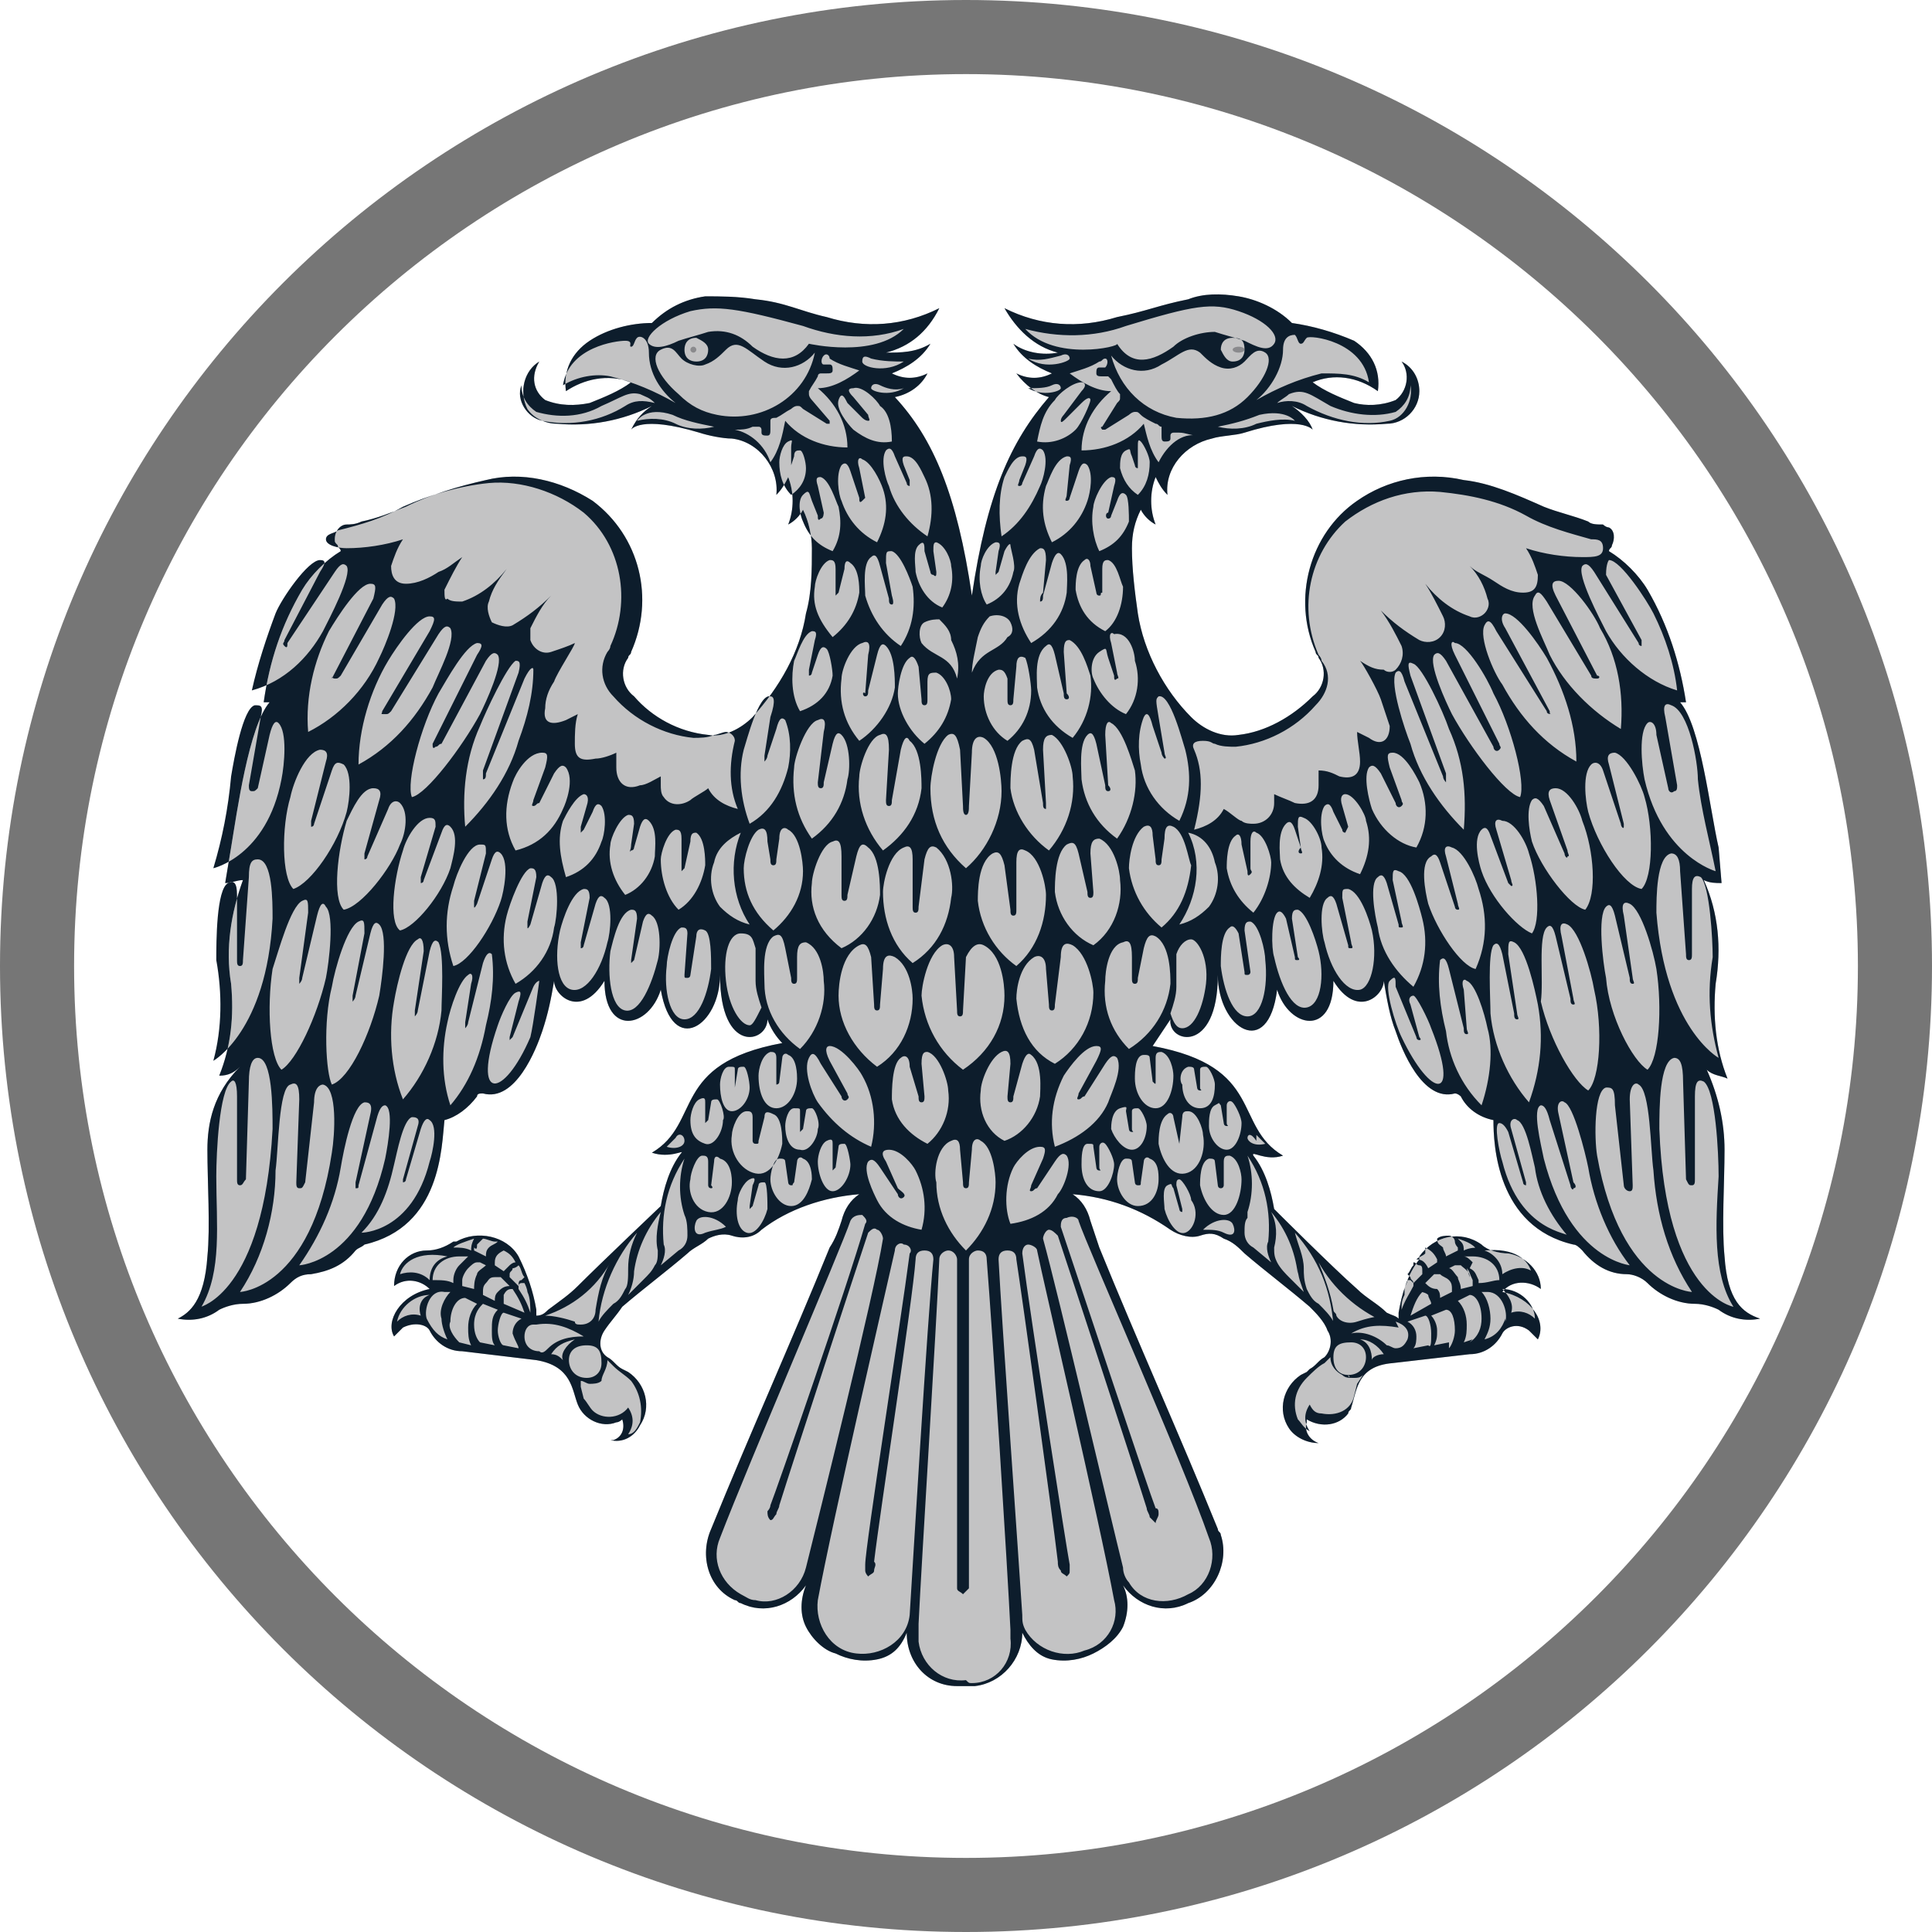
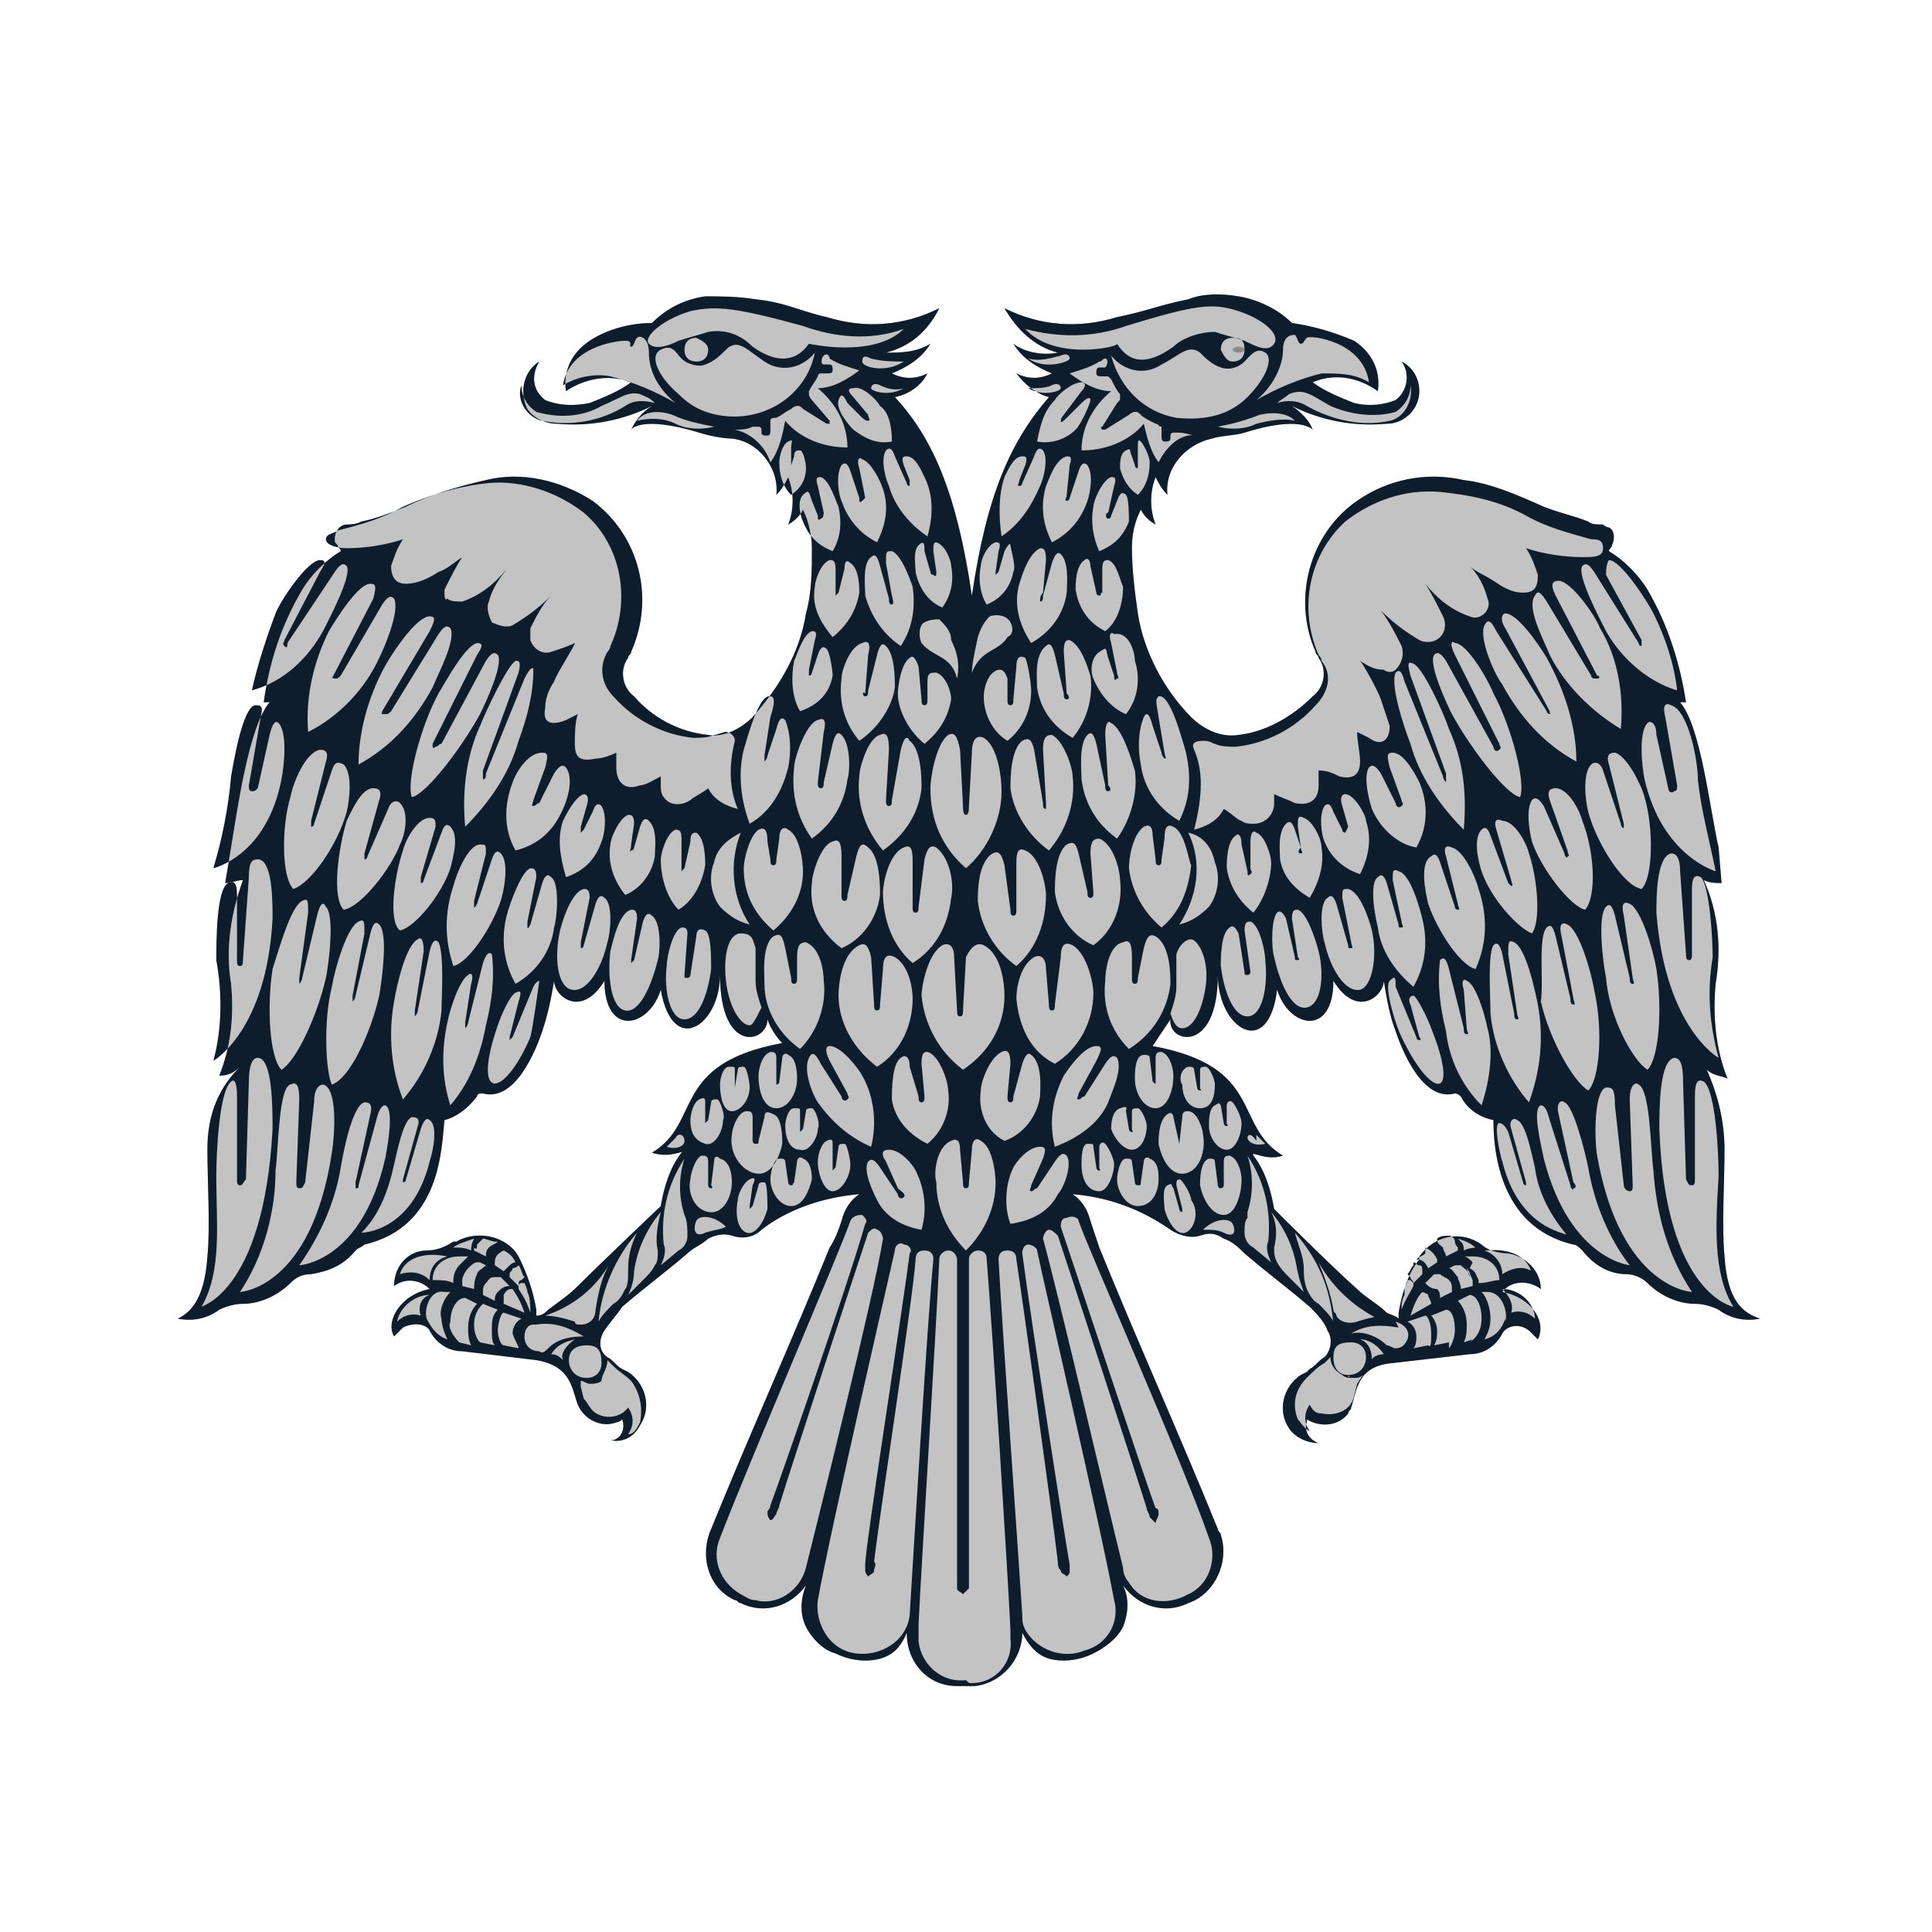
<svg xmlns="http://www.w3.org/2000/svg" width="60" height="60" viewBox="0 0 60 60" fill="none">
-   <path d="M30 0C13.436 0 0 13.436 0 30C0 46.564 13.436 60 30 60C46.564 60 60 46.564 60 30C60 13.436 46.564 0 30 0ZM30 57.699C14.724 57.699 2.301 45.276 2.301 30C2.301 14.724 14.724 2.301 30 2.301C45.276 2.301 57.699 14.724 57.699 30C57.699 45.276 45.276 57.699 30 57.699Z" fill="#767676" />
  <path d="M53.557 39.019C53.465 38.099 53.557 36.718 53.557 35.706C53.557 34.878 53.373 34.05 53.005 33.221C53.189 33.406 53.465 33.406 53.65 33.498C53.281 32.577 53.189 31.565 53.281 30.553C53.465 29.448 53.373 28.344 52.913 27.332C53.097 27.424 53.281 27.424 53.465 27.424L53.373 26.32C53.097 25.123 52.821 22.547 52.177 21.81C52.269 21.81 52.361 21.81 52.361 21.81C52.177 20.614 51.809 19.418 51.165 18.314C50.889 17.853 50.429 17.393 49.968 17.117C49.968 17.025 50.06 17.025 50.06 16.933C50.153 16.749 50.153 16.473 49.968 16.381C49.968 16.381 49.877 16.381 49.784 16.289C49.6 16.289 49.416 16.289 49.324 16.197C48.864 16.013 48.404 15.921 47.944 15.737C47.116 15.369 46.288 15.001 45.459 14.909C44.263 14.633 43.067 14.909 42.146 15.553C40.674 16.565 40.122 18.59 40.858 20.246C40.858 20.338 40.95 20.338 40.95 20.43C41.226 20.798 41.134 21.35 40.766 21.626C40.122 22.27 39.294 22.731 38.465 22.823C37.913 22.915 37.361 22.639 36.993 22.27C36.165 21.442 35.521 20.246 35.337 19.05C35.245 18.405 35.153 17.669 35.153 17.025C35.153 16.565 35.245 16.197 35.429 15.829C35.521 16.013 35.705 16.197 35.889 16.289C35.705 15.829 35.705 15.277 35.889 14.816C35.981 15.001 36.073 15.185 36.257 15.369C36.165 14.54 36.809 13.804 37.637 13.62C37.913 13.528 38.373 13.528 38.65 13.436C40.398 12.884 40.766 13.344 40.766 13.344C40.674 13.068 40.398 12.792 40.122 12.608C41.042 13.068 42.054 13.252 43.067 13.16C43.619 13.16 44.079 12.7 44.079 12.148C44.079 11.78 43.895 11.412 43.527 11.228C43.803 11.596 43.711 12.148 43.343 12.424C42.883 12.608 42.422 12.608 42.054 12.516C41.594 12.332 41.134 12.148 40.766 11.872C41.41 11.596 42.146 11.688 42.791 12.148C42.883 11.504 42.606 10.951 42.054 10.583C41.41 10.307 40.766 10.123 40.122 10.031C39.662 9.571 39.018 9.295 38.465 9.203C37.913 9.111 37.361 9.111 36.901 9.295C35.981 9.479 35.613 9.663 34.692 9.847C33.496 10.215 32.3 10.123 31.195 9.571C31.564 10.215 32.116 10.767 32.852 10.951C32.392 11.043 31.84 10.951 31.471 10.675C31.748 11.136 32.208 11.412 32.668 11.596C32.3 11.78 31.932 11.78 31.564 11.596C31.84 11.964 32.208 12.24 32.576 12.332C31.38 13.712 30.643 15.369 30.183 18.497C29.723 15.369 28.987 13.62 27.791 12.332C28.251 12.24 28.619 11.964 28.803 11.596C28.435 11.78 28.067 11.78 27.698 11.596C28.159 11.412 28.619 11.136 28.895 10.675C28.435 10.951 27.975 10.951 27.515 10.951C28.251 10.767 28.803 10.307 29.171 9.571C28.067 10.123 26.87 10.215 25.674 9.847C24.846 9.663 24.386 9.387 23.465 9.295C22.913 9.203 22.361 9.203 21.901 9.203C21.257 9.295 20.705 9.663 20.245 10.031C19.6 10.031 18.864 10.215 18.312 10.583C17.76 10.951 17.484 11.504 17.576 12.148C18.128 11.78 18.864 11.596 19.6 11.872C19.232 12.148 18.772 12.332 18.312 12.516C17.852 12.608 17.392 12.608 16.932 12.424C16.564 12.148 16.471 11.688 16.748 11.228C16.288 11.504 16.104 12.148 16.38 12.7C16.564 12.976 16.932 13.16 17.3 13.16C18.312 13.252 19.324 13.068 20.245 12.608C19.968 12.792 19.784 12.976 19.6 13.344C19.6 13.344 19.877 12.884 21.717 13.436C21.993 13.528 22.453 13.62 22.729 13.62C23.557 13.712 24.202 14.54 24.11 15.369C24.294 15.185 24.386 15.001 24.478 14.816C24.662 15.277 24.662 15.829 24.478 16.289C24.662 16.197 24.846 16.013 24.938 15.829C25.122 16.197 25.214 16.657 25.214 17.025C25.214 17.669 25.214 18.405 25.03 19.05C24.846 20.246 24.202 21.35 23.373 22.27C23.005 22.639 22.453 22.915 21.993 22.823C21.073 22.731 20.245 22.27 19.692 21.626C19.324 21.35 19.232 20.798 19.508 20.43C19.508 20.338 19.6 20.338 19.6 20.246C20.337 18.59 19.877 16.657 18.404 15.553C17.392 14.909 16.195 14.633 15.091 14.909C14.263 15.093 13.343 15.369 12.607 15.737C12.146 15.921 11.686 16.105 11.226 16.197C11.042 16.289 10.858 16.289 10.766 16.289C10.582 16.289 10.398 16.473 10.398 16.749C10.398 16.841 10.398 16.841 10.49 16.933C10.49 17.025 10.582 17.025 10.582 17.117C10.122 17.393 9.662 17.853 9.386 18.314C8.741 19.418 8.373 20.522 8.189 21.81C8.281 21.81 8.373 21.81 8.373 21.81C7.729 22.547 7.361 25.215 7.177 26.32L6.993 27.424C7.177 27.424 7.361 27.332 7.545 27.332C7.177 28.344 6.993 29.448 7.177 30.553C7.269 31.565 7.177 32.485 6.809 33.406C7.085 33.406 7.269 33.313 7.453 33.129C6.625 33.958 6.441 34.878 6.441 35.706C6.441 36.718 6.533 38.099 6.441 39.019C6.349 40.399 5.889 40.767 5.521 40.952C5.981 41.044 6.441 40.952 6.809 40.675C6.993 40.583 7.269 40.491 7.545 40.491C8.097 40.491 8.649 40.215 9.018 39.847C9.202 39.663 9.386 39.571 9.662 39.571C10.214 39.479 10.674 39.295 11.042 38.835C11.134 38.743 11.226 38.743 11.318 38.651C13.711 38.099 13.711 35.614 13.803 34.786C14.171 34.694 14.539 34.418 14.815 34.05C14.815 33.958 14.907 33.958 14.999 33.958C16.011 34.234 16.656 32.577 16.84 32.025C17.024 31.473 17.116 31.013 17.208 30.461C17.208 30.921 18.036 31.657 18.772 30.461C18.772 32.209 20.152 31.933 20.521 30.737C20.889 32.853 22.361 31.841 22.361 30.277C22.361 32.761 23.834 32.393 23.834 31.657C23.925 31.933 24.11 32.209 24.294 32.393C20.797 33.037 21.809 34.878 20.245 35.798C20.797 35.982 21.257 35.706 21.165 35.798C20.797 36.258 20.613 36.902 20.521 37.455C20.521 37.455 18.68 39.203 17.944 39.939C17.668 40.215 17.392 40.399 17.024 40.675C16.932 40.767 16.84 40.859 16.656 40.859C16.656 40.767 16.656 40.675 16.656 40.675C16.564 40.123 16.38 39.571 16.104 39.019C15.735 38.375 14.815 38.191 14.171 38.559C14.171 38.559 14.171 38.559 14.079 38.559C13.803 38.743 13.527 38.835 13.251 38.835C12.698 38.835 12.238 39.295 12.238 39.939C12.607 39.663 13.067 39.755 13.343 40.031C12.422 40.215 11.962 41.044 12.238 41.504C12.33 41.412 12.422 41.32 12.514 41.228C12.883 41.044 13.251 41.136 13.343 41.32C13.527 41.688 13.895 41.964 14.355 41.964C15.091 42.056 15.919 42.148 16.656 42.24C17.76 42.424 17.76 43.16 17.944 43.62C18.128 44.08 18.68 44.356 19.14 44.172C19.232 44.172 19.324 44.08 19.324 44.08C19.416 44.356 19.324 44.633 19.048 44.724H18.956C19.324 44.816 19.692 44.633 19.877 44.264C20.245 43.712 20.061 42.976 19.508 42.608L19.324 42.516C19.14 42.424 19.048 42.24 18.864 42.148C18.588 41.964 18.588 41.596 18.772 41.32C18.956 41.044 19.14 40.859 19.324 40.583C19.968 40.031 20.705 39.479 21.349 38.927C21.533 38.743 21.809 38.651 21.993 38.467C22.177 38.375 22.453 38.283 22.729 38.375C23.005 38.467 23.373 38.467 23.649 38.191C24.478 37.547 25.582 37.178 26.686 37.087C26.41 37.27 26.226 37.547 26.134 37.915C26.042 38.191 25.95 38.467 25.766 38.743C24.57 41.688 23.281 44.541 22.085 47.485C21.717 48.313 21.993 49.326 22.821 49.694C22.913 49.694 22.913 49.786 23.005 49.786C23.741 50.154 24.57 49.878 25.03 49.234C24.846 49.694 24.846 50.154 25.03 50.522C25.214 50.89 25.582 51.258 25.95 51.35C26.318 51.534 26.778 51.626 27.238 51.534C27.698 51.442 27.975 51.166 28.159 50.706C28.159 51.626 28.803 52.363 29.723 52.363H30.275C31.104 52.27 31.748 51.534 31.748 50.706C31.932 51.074 32.208 51.442 32.668 51.534C33.128 51.626 33.588 51.534 33.956 51.35C34.324 51.166 34.692 50.89 34.877 50.522C35.06 50.062 35.06 49.602 34.877 49.234C35.337 49.878 36.165 50.154 36.901 49.786C37.729 49.51 38.189 48.498 37.913 47.669C37.913 47.577 37.821 47.577 37.821 47.485C36.625 44.541 35.337 41.688 34.14 38.743L33.864 37.915C33.772 37.547 33.588 37.27 33.312 37.087C34.416 37.178 35.429 37.547 36.349 38.191C36.625 38.375 36.993 38.467 37.269 38.375C37.545 38.283 37.729 38.283 38.005 38.467C38.281 38.559 38.465 38.743 38.65 38.927C39.294 39.479 40.03 40.031 40.674 40.583C40.858 40.767 41.134 41.044 41.226 41.32C41.41 41.596 41.318 41.964 41.134 42.148C40.95 42.332 40.858 42.424 40.674 42.516L40.582 42.608L40.398 42.7C39.846 43.068 39.662 43.804 40.03 44.356C40.214 44.633 40.582 44.816 40.95 44.816C40.674 44.724 40.49 44.448 40.582 44.172V44.08C41.042 44.356 41.594 44.264 41.87 43.896C41.87 43.804 41.962 43.804 41.962 43.712C42.146 43.16 42.146 42.424 43.251 42.332C44.079 42.24 44.815 42.148 45.643 42.056C46.103 42.056 46.471 41.78 46.656 41.412C46.748 41.228 47.116 41.044 47.484 41.32C47.576 41.412 47.668 41.504 47.76 41.596C48.036 41.044 47.576 40.307 46.656 40.123C46.932 39.755 47.484 39.755 47.852 40.031C47.852 39.479 47.392 39.019 46.84 38.927C46.564 38.927 46.196 38.835 46.011 38.651C45.367 38.191 44.539 38.375 44.079 39.019C44.079 39.019 44.079 39.019 44.079 39.111C43.711 39.571 43.527 40.215 43.435 40.767C43.435 40.767 43.435 40.859 43.435 40.952C43.343 40.859 43.251 40.859 43.067 40.767C42.791 40.491 42.422 40.307 42.146 40.031C41.41 39.387 39.57 37.547 39.57 37.547C39.478 36.995 39.294 36.35 38.925 35.89C38.834 35.706 39.294 36.074 39.846 35.89C38.281 34.97 39.294 33.129 35.797 32.485C35.981 32.209 36.165 31.933 36.349 31.657C36.257 32.393 37.821 32.761 37.821 30.277C37.821 31.933 39.386 32.945 39.662 30.737C40.03 31.933 41.41 32.209 41.41 30.461C42.146 31.657 42.975 30.921 42.975 30.461C43.067 31.013 43.159 31.565 43.343 32.025C43.527 32.577 44.171 34.234 45.183 33.958C45.275 33.958 45.367 34.05 45.367 34.05C45.551 34.418 45.919 34.694 46.38 34.786C46.38 35.522 46.471 38.099 48.864 38.651C48.956 38.651 49.048 38.743 49.14 38.835C49.508 39.295 49.968 39.571 50.521 39.571C50.705 39.571 50.981 39.663 51.165 39.847C51.533 40.215 52.085 40.491 52.637 40.491C52.913 40.491 53.189 40.583 53.373 40.675C53.742 40.952 54.202 41.044 54.662 40.952C54.11 40.767 53.65 40.399 53.557 39.019Z" fill="#C3C3C4" />
-   <path d="M21.533 10.951C21.584 10.951 21.625 10.91 21.625 10.859C21.625 10.808 21.584 10.767 21.533 10.767C21.483 10.767 21.441 10.808 21.441 10.859C21.441 10.91 21.483 10.951 21.533 10.951Z" fill="#8A8A8D" />
  <path d="M38.466 10.951C38.568 10.951 38.65 10.91 38.65 10.859C38.65 10.808 38.568 10.767 38.466 10.767C38.364 10.767 38.282 10.808 38.282 10.859C38.282 10.91 38.364 10.951 38.466 10.951Z" fill="#8A8A8D" />
  <path d="M53.557 39.019C53.465 38.099 53.557 36.718 53.557 35.706C53.557 34.878 53.373 34.05 53.005 33.221C53.189 33.406 53.465 33.406 53.65 33.498C53.281 32.577 53.189 31.565 53.281 30.553C53.465 29.448 53.373 28.344 52.913 27.332C53.097 27.424 53.281 27.424 53.465 27.424L53.373 26.32C53.097 25.123 52.821 22.547 52.177 21.81C52.269 21.81 52.361 21.81 52.361 21.81C52.177 20.614 51.809 19.418 51.165 18.314C50.889 17.853 50.429 17.393 49.968 17.117C49.968 17.025 50.06 17.025 50.06 16.933C50.153 16.749 50.153 16.473 49.968 16.381C49.968 16.381 49.877 16.381 49.784 16.289C49.6 16.289 49.416 16.289 49.324 16.197C48.864 16.013 48.404 15.921 47.944 15.737C47.116 15.369 46.288 15.001 45.459 14.909C44.263 14.633 43.067 14.909 42.146 15.553C40.674 16.565 40.122 18.59 40.858 20.246C40.858 20.338 40.95 20.338 40.95 20.43C41.226 20.798 41.134 21.35 40.766 21.626C40.122 22.27 39.294 22.731 38.465 22.823C37.913 22.915 37.361 22.639 36.993 22.27C36.165 21.442 35.521 20.246 35.337 19.05C35.245 18.405 35.153 17.669 35.153 17.025C35.153 16.565 35.245 16.197 35.429 15.829C35.521 16.013 35.705 16.197 35.889 16.289C35.705 15.829 35.705 15.277 35.889 14.816C35.981 15.001 36.073 15.185 36.257 15.369C36.165 14.54 36.809 13.804 37.637 13.62C37.913 13.528 38.373 13.528 38.65 13.436C40.398 12.884 40.766 13.344 40.766 13.344C40.674 13.068 40.398 12.792 40.122 12.608C41.042 13.068 42.054 13.252 43.067 13.16C43.619 13.16 44.079 12.7 44.079 12.148C44.079 11.78 43.895 11.412 43.527 11.228C43.803 11.596 43.711 12.148 43.343 12.424C42.883 12.608 42.422 12.608 42.054 12.516C41.594 12.332 41.134 12.148 40.766 11.872C41.41 11.596 42.146 11.688 42.791 12.148C42.883 11.504 42.606 10.951 42.054 10.583C41.41 10.307 40.766 10.123 40.122 10.031C39.662 9.571 39.018 9.295 38.465 9.203C37.913 9.111 37.361 9.111 36.901 9.295C35.981 9.479 35.613 9.663 34.692 9.847C33.496 10.215 32.3 10.123 31.195 9.571C31.564 10.215 32.116 10.767 32.852 10.951C32.392 11.043 31.84 10.951 31.471 10.675C31.748 11.136 32.208 11.412 32.668 11.596C32.3 11.78 31.932 11.78 31.564 11.596C31.84 11.964 32.208 12.24 32.576 12.332C31.38 13.712 30.643 15.369 30.183 18.497C29.723 15.369 28.987 13.62 27.791 12.332C28.251 12.24 28.619 11.964 28.803 11.596C28.435 11.78 28.067 11.78 27.698 11.596C28.159 11.412 28.619 11.136 28.895 10.675C28.435 10.951 27.975 10.951 27.515 10.951C28.251 10.767 28.803 10.307 29.171 9.571C28.067 10.123 26.87 10.215 25.674 9.847C24.846 9.663 24.386 9.387 23.465 9.295C22.913 9.203 22.361 9.203 21.901 9.203C21.257 9.295 20.705 9.571 20.245 10.031C19.6 10.031 18.864 10.215 18.312 10.583C17.76 10.951 17.484 11.504 17.576 12.148C18.128 11.78 18.864 11.596 19.6 11.872C19.232 12.148 18.772 12.332 18.312 12.516C17.852 12.608 17.392 12.608 16.932 12.424C16.564 12.148 16.471 11.688 16.748 11.228C16.288 11.504 16.104 12.148 16.38 12.7C16.564 12.976 16.932 13.16 17.3 13.16C18.312 13.252 19.324 13.068 20.245 12.608C19.968 12.792 19.784 12.976 19.6 13.344C19.6 13.344 19.877 12.884 21.717 13.436C21.993 13.528 22.453 13.62 22.729 13.62C23.557 13.712 24.202 14.54 24.11 15.369C24.294 15.185 24.386 15.001 24.478 14.816C24.662 15.277 24.662 15.829 24.478 16.289C24.662 16.197 24.846 16.013 24.938 15.829C25.122 16.197 25.214 16.657 25.214 17.025C25.214 17.669 25.214 18.405 25.03 19.05C24.846 20.246 24.202 21.35 23.373 22.27C23.005 22.639 22.453 22.915 21.993 22.823C21.073 22.731 20.245 22.27 19.692 21.626C19.324 21.35 19.232 20.798 19.508 20.43C19.508 20.338 19.6 20.338 19.6 20.246C20.337 18.59 19.877 16.657 18.404 15.553C17.392 14.909 16.195 14.633 15.091 14.909C14.263 15.093 13.343 15.369 12.607 15.737C12.146 15.921 11.686 16.105 11.226 16.197C11.042 16.289 10.858 16.289 10.766 16.289C10.582 16.289 10.398 16.473 10.398 16.749C10.398 16.841 10.398 16.841 10.49 16.933C10.49 17.025 10.582 17.025 10.582 17.117C10.122 17.393 9.662 17.853 9.386 18.314C8.741 19.418 8.373 20.522 8.189 21.81C8.281 21.81 8.373 21.81 8.373 21.81C7.729 22.547 7.361 25.215 7.177 26.32L6.993 27.424C7.177 27.424 7.361 27.332 7.545 27.332C7.177 28.344 6.993 29.448 7.177 30.553C7.269 31.565 7.177 32.485 6.809 33.406C7.085 33.406 7.269 33.313 7.453 33.129C6.625 33.958 6.441 34.878 6.441 35.706C6.441 36.718 6.533 38.099 6.441 39.019C6.349 40.399 5.889 40.767 5.521 40.952C5.981 41.044 6.441 40.952 6.809 40.675C6.993 40.583 7.269 40.491 7.545 40.491C8.097 40.491 8.649 40.215 9.018 39.847C9.202 39.663 9.386 39.571 9.662 39.571C10.214 39.479 10.674 39.295 11.042 38.835C11.134 38.743 11.226 38.743 11.318 38.651C13.711 38.099 13.711 35.614 13.803 34.786C14.171 34.694 14.539 34.418 14.815 34.05C14.815 33.958 14.907 33.958 14.999 33.958C16.011 34.234 16.656 32.577 16.84 32.025C17.024 31.473 17.116 31.013 17.208 30.461C17.208 30.921 18.036 31.657 18.772 30.461C18.772 32.209 20.152 31.933 20.521 30.737C20.889 32.853 22.361 31.841 22.361 30.277C22.361 32.761 23.834 32.393 23.834 31.657C23.925 31.933 24.11 32.209 24.294 32.393C20.797 33.037 21.809 34.878 20.245 35.798C20.797 35.982 21.257 35.706 21.165 35.798C20.797 36.258 20.613 36.902 20.521 37.455C20.521 37.455 18.68 39.203 17.944 39.939C17.668 40.215 17.392 40.399 17.024 40.675C16.932 40.767 16.84 40.859 16.656 40.859C16.656 40.767 16.656 40.675 16.656 40.675C16.564 40.123 16.38 39.571 16.104 39.019C15.735 38.375 14.815 38.191 14.171 38.559C14.171 38.559 14.171 38.559 14.079 38.559C13.803 38.743 13.527 38.835 13.251 38.835C12.698 38.835 12.238 39.295 12.238 39.939C12.607 39.663 13.067 39.755 13.343 40.031C12.422 40.215 11.962 41.044 12.238 41.504C12.33 41.412 12.422 41.32 12.514 41.228C12.883 41.044 13.251 41.136 13.343 41.32C13.527 41.688 13.895 41.964 14.355 41.964C15.091 42.056 15.919 42.148 16.656 42.24C17.76 42.424 17.76 43.16 17.944 43.62C18.128 44.08 18.68 44.356 19.14 44.172C19.232 44.172 19.324 44.08 19.324 44.08C19.416 44.356 19.324 44.633 19.048 44.724H18.956C19.324 44.816 19.692 44.633 19.877 44.264C20.245 43.712 20.061 42.976 19.508 42.608L19.324 42.516C19.14 42.424 19.048 42.24 18.864 42.148C18.588 41.964 18.588 41.596 18.772 41.32C18.956 41.044 19.14 40.859 19.324 40.583C19.968 40.031 20.705 39.479 21.349 38.927C21.533 38.743 21.809 38.651 21.993 38.467C22.177 38.375 22.453 38.283 22.729 38.375C23.005 38.467 23.373 38.467 23.649 38.191C24.478 37.547 25.582 37.178 26.686 37.087C26.41 37.27 26.226 37.547 26.134 37.915C26.042 38.191 25.95 38.467 25.766 38.743C24.57 41.688 23.281 44.541 22.085 47.485C21.717 48.313 21.993 49.326 22.821 49.694C22.913 49.694 22.913 49.786 23.005 49.786C23.741 50.154 24.57 49.878 25.03 49.234C24.846 49.694 24.846 50.154 25.03 50.522C25.214 50.89 25.582 51.258 25.95 51.35C26.318 51.534 26.778 51.626 27.238 51.534C27.698 51.442 27.975 51.166 28.159 50.706C28.159 51.626 28.803 52.363 29.723 52.363H30.275C31.104 52.27 31.748 51.534 31.748 50.706C31.932 51.074 32.208 51.442 32.668 51.534C33.128 51.626 33.588 51.534 33.956 51.35C34.324 51.166 34.692 50.89 34.877 50.522C35.06 50.062 35.06 49.602 34.877 49.234C35.337 49.878 36.165 50.154 36.901 49.786C37.729 49.51 38.189 48.498 37.913 47.669C37.913 47.577 37.821 47.577 37.821 47.485C36.625 44.541 35.337 41.688 34.14 38.743L33.864 37.915C33.772 37.547 33.588 37.27 33.312 37.087C34.416 37.178 35.429 37.547 36.349 38.191C36.625 38.375 36.993 38.467 37.269 38.375C37.545 38.283 37.729 38.283 38.005 38.467C38.281 38.559 38.465 38.743 38.65 38.927C39.294 39.479 40.03 40.031 40.674 40.583C40.858 40.767 41.134 41.044 41.226 41.32C41.41 41.596 41.318 41.964 41.134 42.148C40.95 42.24 40.858 42.424 40.674 42.516L40.582 42.608L40.398 42.7C39.846 43.068 39.662 43.804 40.03 44.356C40.214 44.633 40.582 44.816 40.95 44.816C40.674 44.724 40.49 44.448 40.582 44.172V44.08C41.042 44.356 41.594 44.264 41.87 43.896C41.87 43.804 41.962 43.804 41.962 43.712C42.146 43.16 42.146 42.424 43.251 42.332C44.079 42.24 44.815 42.148 45.643 42.056C46.103 42.056 46.471 41.78 46.656 41.412C46.748 41.228 47.116 41.044 47.484 41.32C47.576 41.412 47.668 41.504 47.76 41.596C48.036 41.044 47.576 40.307 46.656 40.123C46.932 39.755 47.484 39.755 47.852 40.031C47.852 39.479 47.392 39.019 46.84 38.927C46.564 38.927 46.196 38.835 46.011 38.651C45.367 38.191 44.539 38.375 44.079 39.019C44.079 39.019 44.079 39.019 44.079 39.111C43.711 39.571 43.527 40.215 43.435 40.767C43.435 40.767 43.435 40.859 43.435 40.952C43.343 40.859 43.251 40.859 43.067 40.767C42.791 40.491 42.422 40.307 42.146 40.031C41.41 39.387 39.57 37.547 39.57 37.547C39.478 36.995 39.294 36.35 38.925 35.89C38.834 35.706 39.294 36.074 39.846 35.89C38.281 34.97 39.294 33.129 35.797 32.485C35.981 32.209 36.165 31.933 36.349 31.657C36.257 32.393 37.821 32.761 37.821 30.277C37.821 31.933 39.386 32.945 39.662 30.737C40.03 31.933 41.41 32.209 41.41 30.461C42.146 31.657 42.975 30.921 42.975 30.461C43.067 31.013 43.159 31.565 43.343 32.025C43.527 32.577 44.171 34.234 45.183 33.958C45.275 33.958 45.367 34.05 45.367 34.05C45.551 34.418 45.919 34.694 46.38 34.786C46.38 35.522 46.471 38.099 48.864 38.651C48.956 38.651 49.048 38.743 49.14 38.835C49.508 39.295 49.968 39.571 50.521 39.571C50.705 39.571 50.981 39.663 51.165 39.847C51.533 40.215 52.085 40.491 52.637 40.491C52.913 40.491 53.189 40.583 53.373 40.675C53.742 40.952 54.202 41.044 54.662 40.952C54.11 40.767 53.65 40.399 53.557 39.019ZM20.705 35.614C20.797 35.522 20.889 35.43 20.981 35.338C21.073 35.154 21.257 35.246 21.257 35.43C21.257 35.614 20.981 35.706 20.705 35.614ZM18.956 39.203C18.68 39.663 18.588 40.123 18.496 40.675C18.496 40.952 18.312 41.136 18.036 41.136C17.944 41.136 17.852 41.136 17.852 41.044C17.576 40.952 17.208 40.859 16.932 40.859C17.76 40.583 18.496 40.031 18.956 39.203ZM16.38 40.123C16.471 40.307 16.471 40.583 16.471 40.767C16.38 40.491 16.288 40.307 16.104 40.031C16.104 40.031 16.104 40.031 16.104 39.939C16.104 39.847 16.195 39.847 16.195 39.847H16.288C16.38 40.031 16.38 40.123 16.38 40.123ZM15.643 40.215C15.735 40.031 15.827 40.031 15.919 40.031C16.104 40.307 16.195 40.491 16.288 40.767L15.643 40.491C15.643 40.399 15.643 40.307 15.643 40.215ZM15.459 40.123C15.367 40.215 15.367 40.307 15.367 40.399L14.999 40.215V40.123C14.999 40.031 14.999 39.939 15.091 39.847C15.183 39.755 15.183 39.663 15.367 39.663C15.459 39.663 15.459 39.663 15.551 39.663L15.735 39.847L15.827 39.939C15.643 39.939 15.551 40.031 15.459 40.123ZM16.104 39.295C16.195 39.387 16.195 39.571 16.288 39.663L16.195 39.755C16.104 39.755 16.104 39.847 16.104 39.939C16.011 39.847 15.919 39.755 15.827 39.663C15.827 39.663 15.827 39.663 15.827 39.571C15.827 39.479 15.919 39.479 15.919 39.387C15.919 39.387 16.011 39.387 16.104 39.295ZM15.643 38.835C15.643 38.835 15.735 38.835 15.643 38.835C15.827 38.927 15.919 39.019 16.011 39.203C15.919 39.203 15.827 39.295 15.827 39.295C15.735 39.387 15.735 39.387 15.643 39.479L15.367 39.295V39.203C15.367 39.019 15.459 38.927 15.643 38.835ZM14.815 38.651C14.907 38.559 14.907 38.559 14.999 38.467C15.091 38.467 15.275 38.559 15.367 38.559H15.459C15.367 38.651 15.275 38.651 15.183 38.743C15.091 38.835 15.091 38.927 15.091 39.019L14.723 38.835V38.743C14.815 38.835 14.815 38.743 14.815 38.651ZM14.907 39.203L15.091 39.295C14.999 39.387 14.815 39.479 14.815 39.571C14.723 39.755 14.723 39.939 14.723 40.031L14.355 39.939C14.355 39.847 14.355 39.847 14.355 39.755C14.355 39.663 14.447 39.479 14.539 39.387C14.631 39.295 14.723 39.203 14.815 39.203H14.907ZM14.263 39.295C14.171 39.387 14.079 39.571 14.079 39.755V39.847C13.895 39.755 13.711 39.755 13.435 39.755C13.435 39.295 13.803 39.019 14.263 39.019C14.355 39.019 14.447 39.019 14.539 39.019C14.447 39.111 14.355 39.203 14.263 39.295ZM14.723 38.467C14.631 38.651 14.631 38.743 14.631 38.835C14.447 38.743 14.263 38.743 14.079 38.743C14.171 38.651 14.447 38.559 14.723 38.467ZM12.422 39.571C12.514 39.203 12.975 38.835 13.895 39.019C13.527 39.111 13.343 39.387 13.343 39.755C13.067 39.479 12.698 39.479 12.422 39.571ZM13.067 40.859C12.791 40.767 12.514 40.859 12.33 41.044C12.422 40.583 12.883 40.215 13.343 40.215C13.067 40.307 12.975 40.583 13.067 40.859ZM13.251 40.952C13.159 40.675 13.343 40.031 13.803 40.123H13.987C13.803 40.307 13.619 40.675 13.711 40.952C13.711 41.136 13.803 41.412 13.895 41.596C13.619 41.504 13.435 41.32 13.251 40.952ZM14.263 41.688C14.079 41.504 13.895 41.228 13.987 41.044C13.987 40.675 14.171 40.307 14.447 40.307L14.815 40.491C14.631 40.675 14.539 40.952 14.539 41.228C14.539 41.412 14.539 41.596 14.631 41.78L14.263 41.688ZM15.367 41.78L14.907 41.688C14.815 41.596 14.723 41.412 14.723 41.136C14.723 40.767 14.907 40.583 14.999 40.491L15.459 40.675C15.275 40.859 15.275 41.044 15.275 41.32C15.275 41.504 15.275 41.688 15.367 41.78ZM16.104 41.872L15.643 41.78C15.551 41.78 15.459 41.504 15.459 41.32C15.459 41.136 15.551 40.767 15.643 40.767L15.919 40.859L16.195 40.952C16.011 41.044 15.919 41.228 15.919 41.412C16.011 41.688 16.104 41.78 16.104 41.872ZM16.748 41.964C16.471 41.964 16.288 41.78 16.288 41.504C16.288 41.32 16.38 41.136 16.564 41.136H16.656C17.208 41.044 17.668 41.228 18.128 41.504C17.668 41.504 17.3 41.596 17.024 41.872C16.932 41.964 16.84 42.056 16.748 41.964ZM17.484 42.24C17.392 42.148 17.3 42.056 17.116 42.056C17.3 41.78 17.484 41.688 17.852 41.596C17.576 41.78 17.392 42.056 17.484 42.24ZM17.668 42.24C17.668 41.964 17.852 41.78 18.22 41.78C18.588 41.78 18.68 41.964 18.68 42.332C18.68 42.608 18.496 42.792 18.22 42.792C17.852 42.792 17.668 42.516 17.668 42.24C17.576 42.24 17.576 42.24 17.668 42.24ZM18.864 42.24L19.048 42.424C19.232 42.608 19.416 42.7 19.6 42.884C19.877 43.252 19.968 43.712 19.877 44.172C19.784 44.356 19.692 44.541 19.508 44.541C19.692 44.264 19.692 43.988 19.508 43.712C19.232 44.08 18.68 44.08 18.404 43.804C18.312 43.712 18.22 43.528 18.128 43.436L18.036 43.068V42.884C18.128 42.884 18.22 42.976 18.312 42.976C18.404 42.976 18.588 42.976 18.68 42.884C18.68 42.7 18.864 42.516 18.864 42.24ZM19.416 40.031C19.324 40.215 19.232 40.399 19.048 40.491C18.864 40.675 18.68 40.859 18.588 41.044C18.68 40.031 19.14 39.019 19.784 38.283C19.6 38.651 19.508 39.019 19.508 39.387C19.508 39.663 19.508 39.939 19.416 40.031ZM20.429 38.835C20.429 39.019 20.429 39.203 20.337 39.295C20.245 39.479 20.152 39.571 19.968 39.755L19.508 40.215C19.6 40.031 19.692 39.755 19.692 39.479C19.784 38.835 20.061 38.191 20.521 37.639C20.429 38.007 20.337 38.467 20.429 38.835ZM21.349 38.375C21.349 38.559 21.257 38.743 21.073 38.835L20.521 39.295C20.613 39.111 20.705 38.835 20.613 38.651C20.521 37.731 20.705 36.81 21.257 35.982C21.073 36.534 21.073 37.178 21.257 37.731C21.349 37.915 21.349 38.191 21.349 38.375ZM42.146 42.976L42.054 43.344C41.962 43.804 41.502 43.988 41.042 43.896C40.858 43.896 40.766 43.804 40.674 43.62C40.49 43.896 40.49 44.172 40.674 44.448C40.49 44.356 40.398 44.172 40.306 44.08C40.122 43.62 40.214 43.16 40.582 42.792C40.766 42.608 40.95 42.424 41.134 42.332L41.318 42.148C41.318 42.424 41.502 42.608 41.686 42.7C41.778 42.792 41.87 42.792 42.054 42.792C42.146 42.792 42.238 42.792 42.33 42.7L42.146 42.976ZM41.87 42.7C41.594 42.7 41.41 42.516 41.41 42.148C41.41 41.78 41.594 41.688 41.962 41.688C42.238 41.688 42.422 41.872 42.422 42.148C42.422 42.424 42.238 42.7 41.87 42.7C41.962 42.792 41.87 42.792 41.87 42.7ZM42.606 42.24C42.606 41.964 42.514 41.688 42.238 41.596C42.514 41.596 42.791 41.78 42.975 42.056C42.791 42.056 42.606 42.148 42.606 42.24ZM44.355 41.78L43.895 41.872C43.987 41.78 43.987 41.596 43.987 41.504C43.987 41.32 43.895 41.136 43.711 41.044L43.987 40.952L44.263 40.859C44.355 40.859 44.447 41.136 44.447 41.412C44.447 41.688 44.447 41.872 44.355 41.78ZM44.355 40.215C44.355 40.307 44.447 40.399 44.447 40.491L43.803 40.859C43.895 40.583 43.987 40.307 44.171 40.123C44.079 40.123 44.263 40.123 44.355 40.215ZM44.263 39.847L44.539 39.571C44.631 39.571 44.631 39.571 44.723 39.571C44.815 39.663 44.907 39.663 44.999 39.755C45.091 39.847 45.091 39.939 45.091 40.031V40.123L44.723 40.307C44.723 40.215 44.723 40.123 44.631 40.031C44.447 40.031 44.355 39.939 44.263 39.847ZM44.999 41.688L44.539 41.78C44.631 41.596 44.631 41.504 44.631 41.32C44.631 41.136 44.539 40.952 44.447 40.859L44.907 40.675C45.091 40.675 45.183 40.952 45.183 41.32C45.183 41.504 45.091 41.78 44.999 41.872V41.688ZM45.735 41.596L45.459 41.688C45.551 41.504 45.551 41.32 45.551 41.136C45.551 40.859 45.459 40.583 45.275 40.399L45.643 40.215C45.827 40.215 46.011 40.491 46.011 40.952C46.011 41.228 45.919 41.504 45.643 41.688L45.735 41.596ZM45.735 39.203C45.643 39.111 45.551 39.019 45.459 39.019C45.551 39.019 45.643 39.019 45.735 39.019C46.196 39.019 46.564 39.295 46.564 39.755C46.38 39.755 46.196 39.847 45.919 39.847V39.755C45.827 39.571 45.827 39.479 45.643 39.387L45.735 39.203ZM46.748 40.952C46.656 41.228 46.471 41.504 46.103 41.596C46.196 41.412 46.288 41.228 46.288 40.952C46.288 40.675 46.196 40.307 46.011 40.123H46.196C46.656 40.123 46.84 40.767 46.748 41.044V40.952ZM47.668 40.952C47.484 40.767 47.208 40.675 46.932 40.767C47.024 40.491 46.84 40.215 46.656 40.031C47.208 40.031 47.668 40.491 47.668 40.952ZM47.576 39.479C47.3 39.295 46.932 39.387 46.656 39.571C46.656 39.203 46.38 38.927 46.103 38.835C47.024 38.743 47.484 39.111 47.576 39.571V39.479ZM46.011 38.743C45.827 38.743 45.643 38.743 45.459 38.835C45.459 38.743 45.459 38.651 45.367 38.559L45.275 38.467C45.551 38.559 45.827 38.651 45.919 38.927L46.011 38.743ZM45.551 39.387C45.643 39.479 45.643 39.571 45.735 39.755C45.735 39.847 45.735 39.847 45.735 39.939L45.367 40.031C45.367 39.847 45.275 39.755 45.275 39.663C45.183 39.571 45.091 39.387 44.999 39.387L45.183 39.295C45.275 39.295 45.275 39.295 45.367 39.295C45.459 39.387 45.643 39.479 45.643 39.663L45.551 39.387ZM44.631 38.467C44.723 38.375 44.907 38.375 44.999 38.375C45.091 38.375 45.183 38.467 45.183 38.559C45.183 38.651 45.275 38.743 45.275 38.743V38.835L44.907 39.019C44.907 38.927 44.815 38.835 44.815 38.743C44.723 38.651 44.631 38.651 44.631 38.467ZM44.263 38.743C44.355 38.743 44.355 38.743 44.263 38.743C44.447 38.835 44.539 38.927 44.631 39.111V39.203L44.355 39.387C44.263 39.203 44.171 39.111 43.987 39.111C44.079 39.019 44.171 39.019 44.263 38.927V38.743ZM43.895 39.203C43.987 39.203 43.987 39.295 44.079 39.295C44.171 39.295 44.171 39.387 44.171 39.479C44.171 39.479 44.171 39.479 44.171 39.571C44.079 39.663 43.987 39.755 43.895 39.847C43.895 39.755 43.803 39.755 43.803 39.663L43.711 39.571C43.803 39.479 43.803 39.387 43.895 39.295V39.203ZM43.619 40.031C43.619 39.939 43.711 39.847 43.711 39.755H43.803L43.895 39.847C43.895 39.847 43.895 39.847 43.895 39.939C43.803 40.123 43.619 40.399 43.527 40.675C43.527 40.491 43.527 40.399 43.619 40.215V40.031ZM43.343 41.044C43.619 41.136 43.803 41.32 43.711 41.596C43.619 41.78 43.527 41.872 43.343 41.872C43.251 41.872 43.159 41.78 43.067 41.78C42.791 41.504 42.33 41.32 41.962 41.412C42.422 41.136 42.883 41.136 43.435 41.228L43.343 41.044ZM43.067 40.859C42.791 40.859 42.422 40.952 42.146 41.044C41.87 41.136 41.594 41.044 41.502 40.859C41.502 40.767 41.41 40.767 41.41 40.675C41.318 40.123 41.134 39.663 40.95 39.203C41.41 40.031 42.146 40.675 42.975 41.044L43.067 40.859ZM41.41 41.044C41.318 40.859 41.134 40.675 40.95 40.491C40.766 40.399 40.674 40.215 40.582 40.031C40.49 39.755 40.49 39.571 40.49 39.387C40.49 39.019 40.306 38.651 40.214 38.283C40.95 39.111 41.318 40.031 41.41 41.136V41.044ZM40.306 39.387C40.306 39.663 40.398 39.847 40.49 40.123L40.03 39.663C39.938 39.571 39.754 39.387 39.662 39.203C39.57 39.019 39.57 38.927 39.57 38.743C39.662 38.375 39.662 38.007 39.478 37.639C39.938 38.191 40.214 38.835 40.306 39.571V39.387ZM39.018 35.246C39.11 35.338 39.202 35.43 39.294 35.522C38.925 35.614 38.742 35.43 38.742 35.338C38.742 35.246 38.834 35.154 39.018 35.43V35.246ZM38.742 37.639C38.925 37.087 38.925 36.442 38.742 35.89C39.294 36.718 39.478 37.639 39.386 38.559C39.294 38.743 39.386 39.019 39.478 39.203L38.925 38.743C38.742 38.651 38.65 38.467 38.65 38.283C38.65 38.099 38.65 37.915 38.742 37.823V37.639ZM53.189 29.724C53.005 30.829 53.097 31.841 53.373 32.853C53.373 32.853 51.717 31.933 51.441 28.344C51.441 27.884 51.441 26.596 51.901 26.504C52.085 26.504 52.177 26.688 52.177 27.056L52.361 29.633C52.361 29.724 52.361 29.817 52.453 29.817C52.545 29.817 52.545 29.724 52.545 29.633V27.608C52.545 27.24 52.637 27.148 52.821 27.24C53.097 27.516 53.189 29.172 53.189 29.724ZM41.87 25.675L41.686 25.031C41.594 24.755 41.686 24.663 41.778 24.663C42.054 24.663 42.422 25.307 42.422 25.491C42.606 26.044 42.514 26.596 42.238 27.148C41.686 26.964 41.318 26.596 41.134 26.136C41.042 25.951 40.95 25.307 41.134 25.031C41.226 24.939 41.318 24.939 41.41 25.215L41.686 25.767C41.686 25.86 41.778 25.86 41.778 25.86L41.87 25.675ZM42.606 25.123C42.514 24.847 42.33 24.111 42.514 23.835C42.606 23.743 42.699 23.743 42.883 24.019L43.343 24.939C43.343 25.031 43.435 25.123 43.527 25.031C43.619 24.939 43.527 24.939 43.527 24.847L43.159 23.835C43.067 23.467 43.067 23.375 43.251 23.375C43.619 23.375 43.987 24.111 44.079 24.295C44.355 24.939 44.355 25.675 43.987 26.32C43.435 26.228 42.883 25.767 42.606 25.123ZM44.907 24.019L43.803 20.982C43.711 20.614 43.711 20.522 43.895 20.614C44.171 20.706 44.815 22.087 44.999 22.639C45.459 23.651 45.551 24.663 45.459 25.767C44.723 25.031 44.079 24.111 43.803 23.099C43.619 22.639 43.159 21.258 43.343 20.89C43.435 20.798 43.527 20.798 43.619 21.166L44.815 24.111C44.815 24.203 44.907 24.295 44.907 24.295C44.907 24.295 44.907 24.111 44.907 24.019ZM46.564 23.099L45.183 20.338C44.999 19.97 45.091 19.878 45.183 19.97C45.551 19.97 46.196 21.074 46.38 21.534C46.932 22.547 47.392 24.295 47.208 24.755C46.748 24.663 45.643 23.191 45.091 22.178C44.907 21.81 44.355 20.614 44.539 20.338C44.631 20.246 44.723 20.246 44.907 20.522L46.38 23.191C46.38 23.283 46.471 23.375 46.564 23.283C46.656 23.191 46.564 23.191 46.564 23.099ZM48.128 22.087L46.748 19.51C46.564 19.234 46.656 19.05 46.748 19.05C47.116 19.05 47.76 19.97 48.036 20.43C48.588 21.442 48.956 22.547 48.956 23.651C47.944 23.099 47.208 22.27 46.656 21.258C46.38 20.89 45.919 19.786 46.103 19.418C46.196 19.234 46.288 19.234 46.471 19.602L48.036 22.087C48.036 22.178 48.128 22.178 48.22 22.178C48.128 22.178 48.128 22.178 48.128 22.087ZM49.6 20.982L48.312 18.497C48.128 18.129 48.22 18.037 48.404 18.037C48.772 18.037 49.508 19.05 49.692 19.51C50.245 20.43 50.429 21.534 50.337 22.639C49.416 22.087 48.588 21.258 48.128 20.338C47.944 19.878 47.392 18.866 47.668 18.497C47.76 18.314 47.852 18.405 48.036 18.682L49.416 20.982C49.416 21.074 49.508 21.074 49.6 21.074C49.692 21.074 49.692 20.982 49.6 20.982ZM50.429 25.583L49.968 23.743C49.877 23.467 49.968 23.375 50.153 23.375C50.521 23.467 50.981 24.387 51.073 24.755C51.349 25.675 51.349 27.24 50.981 27.608C50.429 27.516 49.6 26.228 49.324 25.215C49.232 24.847 49.14 24.019 49.416 23.743C49.508 23.651 49.692 23.651 49.784 23.927L50.337 25.583C50.337 25.675 50.429 25.767 50.429 25.675V25.583ZM44.447 26.596C44.539 26.504 44.631 26.504 44.723 26.78L45.183 28.16C45.183 28.16 45.183 28.252 45.275 28.252C45.367 28.252 45.275 28.16 45.275 28.068L44.907 26.596C44.815 26.32 44.907 26.228 45.091 26.32C45.459 26.412 45.827 27.24 45.919 27.608C46.196 28.436 46.196 29.264 45.827 30.093C45.367 30.001 44.631 28.896 44.355 28.068C44.263 27.7 44.079 26.78 44.447 26.596ZM46.011 27.056C45.919 26.78 45.735 26.044 46.011 25.767C46.103 25.675 46.196 25.675 46.288 25.951L46.84 27.424L46.932 27.516C47.024 27.516 46.932 27.424 46.932 27.332L46.471 25.767C46.38 25.491 46.471 25.399 46.656 25.491C47.024 25.491 47.392 26.136 47.484 26.504C47.76 27.332 47.852 28.62 47.576 28.988C47.116 28.804 46.288 27.884 46.011 27.056ZM47.576 26.136C47.484 25.767 47.392 25.123 47.576 24.847C47.668 24.755 47.76 24.755 47.944 25.031L48.588 26.504C48.588 26.596 48.68 26.688 48.68 26.596C48.772 26.596 48.68 26.504 48.68 26.412L48.128 24.847C48.036 24.571 48.128 24.479 48.312 24.479C48.68 24.479 49.048 25.123 49.14 25.491C49.508 26.412 49.6 27.792 49.232 28.252C48.772 28.16 47.852 26.964 47.576 26.136ZM48.036 28.804C48.128 28.712 48.22 28.712 48.312 29.08L48.772 31.013C48.772 31.105 48.772 31.197 48.864 31.197C48.956 31.197 48.864 31.105 48.864 31.013L48.496 29.08C48.404 28.712 48.496 28.62 48.68 28.712C49.048 28.896 49.416 30.185 49.508 30.737C49.784 31.933 49.692 33.498 49.324 33.866C48.864 33.59 48.128 32.301 47.852 31.105C47.944 30.461 47.76 29.08 48.036 28.804ZM49.877 30.369C49.784 29.909 49.6 28.436 49.877 28.16C49.968 28.068 50.06 28.068 50.153 28.436L50.613 30.369C50.613 30.461 50.613 30.553 50.705 30.553C50.797 30.553 50.705 30.461 50.705 30.369L50.429 28.436C50.337 28.068 50.429 27.976 50.613 28.068C50.981 28.252 51.349 29.541 51.441 30.093C51.625 31.289 51.533 32.853 51.165 33.221C50.705 32.945 49.968 31.565 49.877 30.369ZM52.729 24.203C52.821 25.123 53.097 26.136 53.281 27.056C53.281 27.056 51.625 26.596 51.073 24.203C50.981 23.743 50.889 22.731 51.165 22.455C51.257 22.363 51.441 22.455 51.441 22.823L51.809 24.479C51.809 24.571 51.901 24.663 51.993 24.571C52.085 24.571 52.085 24.479 52.085 24.387L51.717 22.27C51.625 21.902 51.717 21.81 51.901 21.902C52.453 22.087 52.729 23.651 52.729 24.203ZM49.968 17.393C50.337 17.393 51.165 18.682 51.349 19.05C51.717 19.786 51.993 20.614 52.085 21.442C51.165 21.166 50.337 20.43 49.877 19.602C49.692 19.234 48.956 17.853 49.14 17.577C49.232 17.485 49.324 17.485 49.508 17.761L50.889 19.97C50.889 20.062 50.981 20.062 50.981 20.062C50.981 20.062 50.981 19.97 50.981 19.878L49.877 17.853C49.877 17.485 49.968 17.393 49.968 17.393ZM37.085 23.283C36.993 23.099 37.085 23.007 37.361 23.007C37.637 23.007 37.637 23.099 37.729 23.099C37.913 23.191 38.189 23.191 38.373 23.191C39.294 23.099 40.214 22.639 40.858 21.902C41.226 21.534 41.41 20.982 41.042 20.522C41.042 20.43 40.95 20.338 40.95 20.338C40.306 18.866 40.674 17.209 41.778 16.197C42.606 15.553 43.619 15.185 44.723 15.277C45.643 15.369 46.564 15.553 47.392 16.013C48.036 16.381 48.772 16.565 49.416 16.749C49.6 16.749 49.784 16.749 49.784 17.025C49.784 17.301 49.508 17.301 49.14 17.301C48.588 17.301 47.944 17.209 47.392 17.025C47.576 17.301 47.668 17.577 47.76 17.853C47.76 18.221 47.668 18.405 47.3 18.405C46.932 18.405 46.656 18.221 46.38 18.037C46.103 17.853 45.827 17.761 45.643 17.577C45.919 17.853 46.103 18.221 46.196 18.59C46.288 18.774 46.196 18.958 46.103 19.05C46.011 19.142 45.827 19.234 45.643 19.142C45.091 18.958 44.631 18.59 44.263 18.129C44.447 18.405 44.631 18.774 44.815 19.142C44.907 19.326 44.907 19.602 44.723 19.786C44.539 19.97 44.263 19.97 44.079 19.878C43.619 19.602 43.251 19.326 42.883 18.958C43.159 19.326 43.343 19.694 43.527 20.062C43.619 20.338 43.527 20.614 43.343 20.798C43.251 20.89 43.067 20.89 42.975 20.798C42.699 20.798 42.514 20.706 42.238 20.522C42.33 20.614 42.791 21.442 42.883 21.718C42.975 21.994 43.067 22.27 43.159 22.547C43.159 23.007 42.883 23.191 42.514 22.915L42.146 22.731C42.146 23.007 42.238 23.375 42.238 23.651C42.238 24.111 41.962 24.203 41.594 24.111C41.41 24.019 41.226 23.927 40.95 23.927C40.95 24.111 40.95 24.203 40.95 24.387C40.95 24.847 40.674 25.031 40.214 24.939C40.03 24.847 39.754 24.755 39.57 24.663V24.939C39.57 25.307 39.294 25.583 38.925 25.583C38.834 25.583 38.65 25.583 38.557 25.491C38.465 25.491 38.189 25.215 38.005 25.123C37.821 25.491 37.453 25.675 37.085 25.767C37.361 24.663 37.361 23.927 37.085 23.283ZM40.398 26.32L40.306 25.675C40.306 25.399 40.306 25.307 40.49 25.399C40.766 25.491 41.042 26.044 41.042 26.32C41.134 26.872 40.95 27.424 40.674 27.884C40.214 27.608 39.846 27.24 39.754 26.688C39.754 26.504 39.662 25.86 39.938 25.583C40.03 25.491 40.122 25.491 40.214 25.767L40.398 26.32C40.306 26.412 40.306 26.504 40.398 26.504C40.49 26.504 40.398 26.412 40.398 26.32ZM35.797 22.547L36.073 23.375C36.073 23.467 36.165 23.559 36.165 23.559C36.257 23.559 36.165 23.467 36.165 23.375L35.981 22.27C35.889 21.718 35.889 21.718 35.981 21.626C36.349 21.534 36.717 23.007 36.809 23.283C36.993 24.019 36.993 24.755 36.625 25.491C35.981 25.123 35.521 24.479 35.429 23.743C35.337 23.283 35.337 22.731 35.521 22.27C35.613 22.087 35.705 22.178 35.797 22.547ZM35.245 20.522C35.429 21.074 35.337 21.718 34.968 22.178C34.508 21.994 34.14 21.534 33.956 21.074C33.864 20.89 33.864 20.43 34.14 20.246C34.416 20.062 34.324 20.154 34.416 20.43L34.6 20.982C34.6 21.074 34.6 21.166 34.692 21.074C34.784 21.074 34.692 20.982 34.692 20.89L34.508 19.97C34.416 19.694 34.508 19.602 34.6 19.694C35.06 19.602 35.245 20.246 35.245 20.522ZM25.49 24.479C25.582 24.479 25.582 24.387 25.582 24.295L25.858 23.099C25.95 22.731 26.042 22.731 26.134 22.823C26.41 23.099 26.41 23.927 26.318 24.203C26.226 24.939 25.858 25.583 25.214 26.044C24.754 25.399 24.57 24.663 24.662 23.835C24.662 23.559 25.03 22.455 25.398 22.363C25.582 22.27 25.674 22.363 25.582 22.731L25.398 24.295C25.398 24.387 25.398 24.479 25.49 24.479ZM25.582 15.921L25.398 15.093C25.306 14.816 25.398 14.816 25.49 14.816C25.766 14.909 25.95 15.553 26.042 15.737C26.134 16.197 26.134 16.657 25.858 17.117C25.398 16.933 25.122 16.657 24.938 16.197C24.846 16.013 24.754 15.553 24.938 15.369C25.122 15.185 25.122 15.277 25.214 15.553L25.398 16.013C25.398 16.105 25.398 16.197 25.49 16.105C25.582 16.105 25.582 15.921 25.582 15.921ZM26.87 15.461L26.686 14.54C26.594 14.264 26.686 14.172 26.778 14.264C27.054 14.356 27.33 14.909 27.422 15.185C27.607 15.737 27.515 16.289 27.238 16.841C26.686 16.565 26.318 16.105 26.134 15.553C26.042 15.369 25.95 14.725 26.134 14.448C26.226 14.356 26.318 14.356 26.41 14.633L26.686 15.461C26.686 15.553 26.686 15.645 26.778 15.553C26.87 15.461 26.87 15.461 26.87 15.461ZM27.698 18.497L27.515 17.485C27.515 17.117 27.515 17.117 27.698 17.117C27.975 17.209 28.251 17.945 28.343 18.221C28.435 18.866 28.343 19.51 27.975 20.062C27.422 19.694 27.054 19.142 26.87 18.497C26.87 18.221 26.778 17.485 27.054 17.301C27.146 17.209 27.238 17.209 27.33 17.577L27.607 18.59C27.607 18.682 27.607 18.774 27.698 18.774C27.791 18.774 27.698 18.497 27.698 18.497ZM32.3 18.682C32.392 18.682 32.392 18.59 32.392 18.497L32.668 17.485C32.76 17.209 32.852 17.117 32.944 17.209C33.22 17.485 33.128 18.221 33.128 18.405C33.036 19.05 32.668 19.602 32.024 19.97C31.656 19.418 31.471 18.774 31.656 18.129C31.748 17.853 31.932 17.209 32.3 17.025C32.392 17.025 32.484 17.025 32.484 17.393L32.392 18.405C32.3 18.497 32.3 18.59 32.3 18.682ZM33.128 15.553C33.22 15.553 33.22 15.461 33.22 15.461L33.496 14.633C33.588 14.356 33.68 14.356 33.772 14.448C33.956 14.725 33.864 15.277 33.772 15.553C33.588 16.105 33.22 16.565 32.668 16.841C32.392 16.289 32.3 15.737 32.484 15.093C32.576 14.909 32.76 14.264 33.128 14.172C33.22 14.172 33.312 14.172 33.22 14.448L33.128 15.369C33.128 15.461 33.036 15.553 33.128 15.553ZM34.416 16.105C34.508 16.105 34.508 16.013 34.508 16.013L34.692 15.553C34.784 15.277 34.877 15.277 34.968 15.369C35.06 15.461 35.06 16.013 35.06 16.197C34.877 16.657 34.6 16.933 34.14 17.117C33.956 16.749 33.864 16.197 33.956 15.737C33.956 15.553 34.232 14.909 34.508 14.816C34.6 14.816 34.692 14.816 34.6 15.093L34.416 15.921C34.324 15.921 34.324 16.105 34.416 16.105ZM32.484 24.939L32.392 23.283C32.392 22.915 32.484 22.823 32.668 22.823C33.036 23.007 33.312 23.835 33.312 24.111C33.404 24.939 33.128 25.767 32.576 26.412C31.932 25.951 31.471 25.215 31.38 24.479C31.38 24.203 31.38 23.283 31.748 23.007C31.932 22.915 32.024 22.915 32.116 23.283L32.392 24.939C32.392 25.031 32.392 25.123 32.484 25.123V24.939ZM32.208 21.35C32.208 21.074 32.116 20.338 32.484 20.062C32.576 19.97 32.668 19.97 32.76 20.338L33.036 21.534C33.036 21.626 33.036 21.718 33.128 21.718C33.22 21.718 33.22 21.626 33.128 21.534L33.036 20.246C33.036 19.878 33.128 19.878 33.22 19.878C33.588 20.062 33.772 20.706 33.864 20.982C33.956 21.626 33.772 22.363 33.312 22.915C32.668 22.547 32.3 21.994 32.208 21.35ZM33.404 18.314C33.404 18.129 33.404 17.577 33.68 17.393C33.772 17.301 33.864 17.393 33.864 17.577L34.048 18.405C34.048 18.405 34.048 18.497 34.14 18.497C34.232 18.497 34.14 18.405 34.232 18.405V17.669C34.232 17.393 34.324 17.393 34.416 17.393C34.692 17.485 34.784 18.037 34.877 18.221C34.877 18.774 34.692 19.326 34.324 19.602C33.772 19.326 33.496 18.866 33.404 18.314ZM32.024 21.442C32.024 22.087 31.748 22.639 31.288 23.007C30.827 22.731 30.551 22.178 30.551 21.626C30.551 21.442 30.643 20.89 31.011 20.798C31.104 20.798 31.195 20.798 31.288 21.074V21.718C31.288 21.81 31.288 21.902 31.38 21.902C31.471 21.902 31.471 21.81 31.471 21.718L31.564 20.706C31.564 20.43 31.656 20.338 31.84 20.43C31.932 20.614 32.024 21.258 32.024 21.442ZM31.38 28.252C31.38 28.344 31.38 28.436 31.471 28.436C31.564 28.436 31.564 28.344 31.564 28.252V26.78C31.564 26.412 31.656 26.32 31.84 26.412C32.3 26.596 32.484 27.516 32.484 27.792C32.484 28.62 32.208 29.448 31.564 30.001C30.919 29.541 30.459 28.804 30.367 27.976C30.367 27.7 30.367 26.78 30.827 26.504C31.011 26.412 31.104 26.504 31.195 26.872L31.38 28.252ZM30.551 29.356C31.104 29.633 31.195 30.553 31.195 30.921C31.195 31.841 30.735 32.669 29.907 33.221C29.171 32.669 28.711 31.841 28.619 30.921C28.619 30.645 28.803 29.633 29.263 29.356C29.447 29.264 29.631 29.356 29.631 29.724L29.723 31.381C29.723 31.473 29.723 31.565 29.815 31.565C29.907 31.565 29.907 31.473 29.907 31.381L29.999 29.724C30.183 29.356 30.367 29.264 30.551 29.356ZM29.539 27.884C29.447 28.712 29.079 29.448 28.343 29.909C27.698 29.356 27.422 28.528 27.422 27.7C27.422 27.424 27.607 26.504 28.067 26.32C28.251 26.228 28.343 26.32 28.343 26.688V28.16C28.343 28.252 28.343 28.344 28.435 28.344C28.527 28.344 28.527 28.252 28.527 28.16L28.711 26.688C28.803 26.32 28.895 26.228 29.079 26.32C29.539 26.688 29.631 27.516 29.539 27.884ZM26.87 21.626C26.962 21.626 26.962 21.534 26.962 21.442L27.238 20.338C27.33 19.97 27.422 19.97 27.515 20.062C27.791 20.338 27.791 21.074 27.791 21.35C27.698 21.994 27.238 22.639 26.686 23.007C26.226 22.455 26.042 21.81 26.134 21.074C26.134 20.798 26.41 20.062 26.778 19.97C26.962 19.878 27.054 19.97 26.962 20.338L26.87 21.534C26.778 21.442 26.778 21.626 26.87 21.626ZM26.686 24.111C26.686 23.835 26.962 22.915 27.33 22.823C27.515 22.731 27.607 22.823 27.607 23.283L27.515 24.847C27.515 24.939 27.515 25.031 27.607 25.031C27.698 25.031 27.698 24.939 27.698 24.847L27.975 23.283C28.067 22.915 28.159 22.823 28.251 23.007C28.619 23.283 28.619 24.203 28.619 24.479C28.527 25.307 28.067 25.951 27.422 26.412C26.87 25.767 26.594 24.939 26.686 24.111ZM28.711 23.099C28.251 22.731 27.883 22.087 27.883 21.534C27.883 21.35 27.975 20.614 28.251 20.43C28.343 20.338 28.435 20.43 28.527 20.706L28.619 21.718C28.619 21.81 28.619 21.902 28.711 21.902C28.803 21.902 28.803 21.81 28.803 21.718V21.166C28.803 20.89 28.895 20.89 29.079 20.89C29.355 20.982 29.539 21.442 29.539 21.718C29.447 22.27 29.171 22.731 28.711 23.099ZM25.306 18.221C25.306 18.037 25.49 17.485 25.766 17.393C25.858 17.393 25.95 17.393 25.95 17.669V18.405C25.95 18.497 25.95 18.497 25.95 18.497L26.042 18.405L26.226 17.669C26.226 17.393 26.318 17.393 26.41 17.485C26.686 17.669 26.686 18.221 26.686 18.405C26.594 18.958 26.318 19.418 25.858 19.786C25.398 19.234 25.214 18.774 25.306 18.221ZM25.214 27.424C25.214 27.148 25.49 26.228 25.858 26.136C26.042 26.044 26.134 26.136 26.134 26.596V27.792C26.134 27.884 26.134 27.976 26.226 27.976C26.318 27.976 26.318 27.884 26.318 27.792L26.594 26.596C26.686 26.228 26.778 26.136 26.962 26.32C27.33 26.596 27.33 27.516 27.33 27.792C27.238 28.528 26.778 29.172 26.134 29.448C25.398 28.896 25.122 28.16 25.214 27.424ZM26.686 29.356C26.87 29.264 26.962 29.356 27.054 29.724L27.146 31.197C27.146 31.289 27.146 31.381 27.238 31.381C27.33 31.381 27.33 31.289 27.33 31.197L27.422 30.093C27.422 29.633 27.607 29.633 27.791 29.724C28.251 30.001 28.343 30.737 28.343 31.013C28.343 31.841 27.975 32.669 27.238 33.129C26.502 32.577 26.042 31.749 26.042 30.921C26.042 30.553 26.134 29.633 26.686 29.356ZM27.883 36.902L27.515 36.074C27.33 35.798 27.422 35.706 27.607 35.706C27.975 35.706 28.343 36.166 28.435 36.35C28.711 36.902 28.803 37.547 28.619 38.191C28.067 38.099 27.515 37.823 27.238 37.27C27.146 37.087 26.778 36.35 26.962 36.074C27.054 35.982 27.146 35.982 27.33 36.258L27.883 37.087C27.883 37.178 27.975 37.27 28.067 37.178C28.159 37.087 27.975 36.995 27.883 36.902ZM27.698 34.142C27.698 33.866 27.698 33.037 27.975 32.853C28.067 32.761 28.251 32.761 28.251 33.129L28.527 34.05C28.527 34.142 28.527 34.234 28.619 34.234C28.711 34.234 28.711 34.142 28.711 34.05L28.619 33.037C28.619 32.669 28.711 32.669 28.803 32.669C29.171 32.761 29.447 33.59 29.447 33.866C29.539 34.51 29.263 35.154 28.803 35.522C28.251 35.246 27.791 34.786 27.698 34.142ZM29.539 35.43C29.723 35.338 29.815 35.43 29.815 35.706L29.907 36.718C29.907 36.81 29.907 36.902 29.999 36.902C30.091 36.902 30.091 36.81 30.091 36.718L30.183 35.706C30.183 35.338 30.367 35.338 30.459 35.43C30.827 35.614 30.919 36.442 30.919 36.718C30.919 37.547 30.551 38.283 29.999 38.835C29.447 38.283 29.079 37.547 29.079 36.718C28.987 36.442 29.079 35.614 29.539 35.43ZM30.459 33.866C30.459 33.59 30.735 32.853 31.104 32.669C31.288 32.577 31.38 32.669 31.38 33.037L31.288 34.05C31.288 34.142 31.288 34.234 31.38 34.234C31.471 34.234 31.471 34.142 31.471 34.05L31.748 33.037C31.84 32.761 31.932 32.669 32.024 32.761C32.392 33.037 32.3 33.866 32.3 34.05C32.208 34.694 31.748 35.246 31.195 35.43C30.643 35.154 30.367 34.51 30.459 33.866ZM31.471 36.258C31.564 36.074 31.932 35.614 32.3 35.614C32.484 35.614 32.484 35.706 32.392 35.982L32.024 36.81C32.024 36.902 31.932 36.995 32.024 36.995C32.116 36.995 32.116 36.902 32.208 36.902L32.76 36.074C32.944 35.798 33.036 35.798 33.128 35.89C33.312 36.166 33.036 36.902 32.852 37.087C32.576 37.639 32.024 37.915 31.38 38.007C31.195 37.547 31.195 36.81 31.471 36.258ZM31.564 31.013C31.564 30.737 31.656 30.001 32.116 29.724C32.3 29.633 32.484 29.724 32.484 30.093L32.576 31.197C32.576 31.289 32.576 31.381 32.668 31.381C32.76 31.381 32.76 31.289 32.76 31.197L32.944 29.724C32.944 29.264 33.128 29.264 33.312 29.356C33.772 29.633 33.956 30.553 33.956 30.829C33.956 31.749 33.496 32.577 32.76 33.037C32.024 32.669 31.656 31.933 31.564 31.013ZM32.76 27.7C32.76 27.424 32.76 26.504 33.128 26.228C33.312 26.136 33.404 26.136 33.496 26.504L33.772 27.7C33.772 27.792 33.772 27.884 33.864 27.884C33.956 27.884 33.956 27.792 33.956 27.7L33.864 26.504C33.864 26.136 33.956 26.044 34.14 26.044C34.6 26.228 34.784 27.056 34.784 27.332C34.877 28.068 34.6 28.896 33.956 29.356C33.312 29.08 32.852 28.436 32.76 27.7ZM34.692 26.044C34.048 25.583 33.68 24.939 33.588 24.203C33.588 23.927 33.496 23.099 33.772 22.823C33.864 22.731 33.956 22.731 34.048 23.099L34.324 24.387C34.324 24.479 34.324 24.571 34.416 24.571C34.508 24.571 34.508 24.479 34.416 24.387L34.324 22.823C34.324 22.455 34.416 22.363 34.508 22.455C34.877 22.639 35.153 23.651 35.245 23.927C35.337 24.571 35.153 25.399 34.692 26.044ZM35.337 15.369C35.06 15.185 34.877 14.909 34.784 14.54C34.784 14.356 34.784 14.08 34.968 13.988C35.153 13.896 35.06 13.988 35.153 14.172L35.245 14.448C35.245 14.448 35.245 14.54 35.337 14.54V14.448V13.896C35.337 13.712 35.337 13.62 35.429 13.712C35.521 13.804 35.705 14.172 35.705 14.356C35.705 14.725 35.613 15.093 35.337 15.369ZM35.981 14.356C35.705 13.988 35.613 13.528 35.521 13.16C35.06 13.712 34.324 13.988 33.588 13.988C33.588 13.252 33.956 12.608 34.508 12.148C34.048 12.148 33.588 11.872 33.22 11.596C33.496 11.504 33.864 11.412 34.14 11.228C34.232 11.228 34.232 11.136 34.324 11.136C34.416 11.136 34.416 11.32 34.324 11.412H34.14C34.048 11.412 34.048 11.504 34.048 11.596C34.048 11.688 34.14 11.688 34.232 11.688H34.324H34.416L34.508 11.78C34.6 11.964 34.692 12.148 34.784 12.24V12.332C34.784 12.424 34.784 12.424 34.692 12.516L34.232 13.252C34.14 13.252 34.232 13.344 34.232 13.344H34.324L35.06 12.884C35.06 12.884 35.153 12.792 35.245 12.792C35.337 12.792 35.337 12.792 35.429 12.884C35.521 12.976 35.705 13.068 35.889 13.16C35.981 13.16 35.981 13.252 36.073 13.252C36.073 13.252 36.073 13.344 36.073 13.436V13.528C36.073 13.62 36.073 13.712 36.165 13.712C36.257 13.712 36.349 13.712 36.349 13.62V13.528C36.349 13.436 36.441 13.436 36.441 13.436C36.533 13.436 36.625 13.436 36.625 13.436C36.809 13.436 36.993 13.528 37.177 13.528C36.717 13.436 36.257 13.804 35.981 14.356ZM36.533 12.976C35.521 12.792 34.784 12.056 34.508 11.043C34.877 11.504 35.521 11.688 36.073 11.32C36.625 11.043 36.901 10.675 37.269 10.951C37.453 11.136 37.637 11.32 37.913 11.412C38.189 11.504 38.465 11.412 38.65 11.228C38.834 11.043 39.018 10.767 39.294 10.951C39.57 11.136 39.294 11.78 38.742 12.332C38.189 12.884 37.453 13.068 36.533 12.976ZM37.913 10.86C37.913 10.675 38.005 10.491 38.281 10.491C38.557 10.491 38.65 10.583 38.65 10.86C38.65 11.043 38.557 11.228 38.281 11.228C38.097 11.228 38.005 11.043 37.913 10.86ZM40.214 13.068C39.846 12.976 39.386 13.068 39.018 13.16C38.65 13.344 38.189 13.344 37.821 13.252C38.281 13.16 38.65 13.068 39.11 12.884C39.938 12.7 40.214 13.068 40.214 13.068ZM41.318 12.608C41.962 12.884 42.699 12.976 43.343 12.792C43.619 12.608 43.803 12.332 43.803 11.964C43.895 12.424 43.619 12.976 43.159 13.068C42.33 13.252 41.41 13.068 40.582 12.608C40.306 12.424 39.938 12.424 39.662 12.516C39.754 12.424 39.938 12.332 40.03 12.24C40.49 12.056 40.674 12.24 41.318 12.608ZM40.214 10.399C40.306 10.491 40.306 10.675 40.398 10.675C40.49 10.675 40.49 10.583 40.582 10.491C40.674 10.399 42.33 10.583 42.514 11.872C42.054 11.596 41.594 11.596 41.042 11.596C40.306 11.78 39.662 12.056 39.018 12.424C39.478 12.056 39.846 11.412 39.846 10.86C39.846 10.491 40.03 10.399 40.214 10.399ZM31.84 10.215C32.852 10.491 33.956 10.491 34.968 10.123C37.085 9.479 37.637 9.387 38.465 9.663C39.294 9.939 39.754 10.399 39.57 10.675C39.386 10.951 39.018 10.767 38.65 10.583C38.373 10.491 38.005 10.399 37.729 10.307C37.269 10.307 36.717 10.491 36.441 10.767C35.797 11.228 35.153 11.412 34.692 10.675C34.784 10.767 32.76 11.228 31.84 10.215ZM31.932 11.136C32.3 11.228 32.576 11.136 32.944 11.043C33.128 10.951 33.22 11.043 33.22 11.136C33.22 11.228 32.484 11.504 31.932 11.136ZM31.932 12.056C32.208 12.056 32.484 12.056 32.668 11.964C32.852 11.872 32.944 11.964 32.944 12.056C32.944 12.148 32.392 12.332 31.932 12.056ZM32.76 12.424C32.852 12.24 33.312 11.872 33.588 11.872C33.68 11.872 33.772 11.964 33.588 12.148L33.036 12.884C33.036 12.884 32.944 12.976 32.944 13.068C32.944 13.16 33.036 13.068 33.128 12.976L33.588 12.516C33.772 12.332 33.864 12.332 33.864 12.424C33.864 12.516 33.588 13.16 33.404 13.344C33.128 13.62 32.668 13.804 32.208 13.712C32.3 13.252 32.392 12.792 32.76 12.424ZM31.195 14.816C31.288 14.633 31.471 14.172 31.748 14.172C31.84 14.172 31.932 14.172 31.84 14.448L31.656 14.909C31.656 15.001 31.564 15.093 31.656 15.093C31.748 15.093 31.748 15.001 31.748 15.001L32.116 14.172C32.208 13.896 32.3 13.896 32.392 13.988C32.576 14.264 32.392 14.909 32.3 15.093C32.024 15.737 31.656 16.289 31.104 16.657C31.011 16.013 31.011 15.369 31.195 14.816ZM30.459 17.577C30.459 17.393 30.643 16.933 30.919 16.841C31.011 16.841 31.104 16.841 31.011 17.117L30.919 17.761V17.853L31.011 17.761L31.195 17.117C31.288 16.933 31.38 16.841 31.38 16.933C31.38 17.025 31.564 17.577 31.471 17.761C31.38 18.221 31.104 18.59 30.643 18.774C30.459 18.497 30.367 18.037 30.459 17.577ZM30.367 19.786C30.459 19.51 30.551 19.326 30.735 19.142C31.011 19.05 31.288 19.142 31.38 19.326C31.471 19.51 31.471 19.694 31.288 19.786C31.011 20.246 30.459 20.154 30.183 20.89C30.183 20.614 30.275 20.246 30.367 19.786ZM29.907 25.031C29.907 25.123 29.907 25.307 29.999 25.307C30.091 25.307 30.091 25.123 30.091 25.031L30.183 23.375C30.183 22.915 30.367 22.823 30.551 22.915C31.011 23.191 31.104 24.203 31.104 24.571C31.104 25.491 30.643 26.412 29.999 26.964C29.263 26.32 28.895 25.491 28.895 24.479C28.895 24.111 29.079 23.099 29.447 22.823C29.631 22.731 29.723 22.823 29.815 23.283L29.907 25.031ZM29.723 21.074C29.539 20.338 28.987 20.43 28.619 19.97C28.527 19.786 28.527 19.418 28.711 19.326C28.895 19.234 29.079 19.234 29.171 19.234C29.355 19.418 29.539 19.602 29.539 19.878C29.723 20.246 29.815 20.614 29.723 21.074ZM29.079 17.761L28.987 17.117C28.987 16.933 28.987 16.841 29.079 16.841C29.355 16.933 29.539 17.393 29.539 17.577C29.631 18.037 29.539 18.497 29.263 18.866C28.803 18.682 28.527 18.221 28.435 17.761C28.435 17.577 28.343 17.117 28.527 16.933C28.711 16.749 28.711 16.933 28.711 17.117L28.895 17.761C28.895 17.761 28.895 17.853 28.987 17.853C29.079 17.945 29.079 17.853 29.079 17.761ZM28.251 14.909L28.067 14.448C27.975 14.172 28.067 14.172 28.159 14.172C28.435 14.172 28.619 14.633 28.711 14.816C28.987 15.369 28.987 16.013 28.803 16.657C28.251 16.289 27.791 15.737 27.607 15.093C27.515 14.909 27.33 14.264 27.515 13.988C27.607 13.896 27.698 13.896 27.791 14.172L28.159 15.001C28.159 15.093 28.251 15.093 28.251 15.093C28.251 15.093 28.251 15.001 28.251 14.909ZM27.698 13.712C27.238 13.804 26.87 13.62 26.502 13.344C26.318 13.16 25.95 12.7 26.042 12.424C26.134 12.148 26.226 12.332 26.318 12.516L26.778 12.976C26.778 12.976 26.87 13.068 26.962 13.068C27.054 13.068 26.962 12.976 26.962 12.884L26.502 12.332C26.318 12.148 26.318 12.056 26.502 12.056C26.778 11.964 27.238 12.424 27.33 12.608C27.607 12.792 27.698 13.252 27.698 13.712ZM28.067 12.056C27.607 12.332 27.054 12.148 27.054 12.056C27.054 11.964 27.146 11.872 27.33 11.964C27.515 12.056 27.791 12.148 28.067 12.056ZM28.067 11.228C27.515 11.596 26.778 11.412 26.778 11.228C26.778 11.043 26.87 11.043 27.054 11.136C27.422 11.228 27.791 11.228 28.067 11.228ZM21.441 9.663C22.269 9.479 22.913 9.571 24.938 10.123C25.95 10.491 27.054 10.583 28.067 10.215C27.146 11.136 25.122 10.675 25.122 10.675C24.662 11.32 24.018 11.228 23.373 10.767C23.005 10.399 22.545 10.215 21.993 10.307C21.717 10.399 21.349 10.491 21.073 10.583C20.705 10.767 20.337 10.86 20.152 10.675C19.968 10.491 20.521 9.939 21.441 9.663ZM21.993 10.86C21.993 11.043 21.901 11.228 21.625 11.228C21.441 11.228 21.257 11.136 21.257 10.86C21.257 10.675 21.349 10.491 21.625 10.491C21.809 10.583 21.993 10.675 21.993 10.86ZM18.956 11.688C18.496 11.596 17.944 11.688 17.484 11.964C17.668 10.767 19.14 10.583 19.416 10.583C19.692 10.583 19.508 10.767 19.6 10.767C19.692 10.767 19.692 10.583 19.784 10.491C19.877 10.399 20.152 10.491 20.152 10.951C20.152 11.596 20.521 12.148 20.981 12.516C20.337 12.148 19.692 11.872 18.956 11.688ZM19.416 12.608C18.68 13.068 17.76 13.252 16.84 13.068C16.38 12.976 16.011 12.424 16.195 11.964C16.195 12.332 16.38 12.608 16.656 12.792C17.3 12.976 18.036 12.976 18.68 12.608C19.324 12.332 19.508 12.148 19.877 12.24C20.061 12.332 20.152 12.332 20.337 12.516C19.968 12.424 19.692 12.424 19.416 12.608ZM20.981 13.16C20.613 12.976 20.152 12.976 19.784 13.068C19.784 13.068 20.061 12.608 20.889 12.884C21.257 13.068 21.717 13.16 22.177 13.252C21.809 13.344 21.349 13.344 20.981 13.16ZM21.073 12.24C20.429 11.688 20.152 11.043 20.521 10.86C20.889 10.675 20.981 10.951 21.165 11.136C21.349 11.32 21.717 11.412 21.901 11.32C22.177 11.228 22.361 11.043 22.545 10.86C22.913 10.491 23.189 10.86 23.741 11.228C24.294 11.596 24.938 11.412 25.306 10.951C25.03 12.332 23.649 13.16 22.269 12.884C21.809 12.792 21.441 12.608 21.073 12.24ZM23.925 14.356C23.741 13.804 23.281 13.436 22.821 13.344C23.005 13.344 23.189 13.344 23.373 13.252C23.465 13.252 23.557 13.252 23.557 13.252C23.649 13.252 23.649 13.344 23.649 13.344V13.436C23.649 13.528 23.741 13.528 23.834 13.528C23.925 13.528 23.925 13.436 23.925 13.344V13.252C23.925 13.252 23.925 13.16 23.925 13.068C23.925 12.976 24.018 12.976 24.11 12.976C24.294 12.884 24.386 12.792 24.57 12.7C24.57 12.7 24.662 12.608 24.754 12.608C24.846 12.608 24.846 12.608 24.938 12.7L25.674 13.16C25.766 13.16 25.766 13.16 25.766 13.16C25.766 13.16 25.766 13.16 25.766 13.068L25.214 12.424C25.214 12.424 25.122 12.332 25.122 12.24V12.148C25.214 11.964 25.306 11.872 25.398 11.688C25.398 11.596 25.49 11.596 25.49 11.596H25.582H25.674C25.766 11.596 25.858 11.596 25.858 11.504C25.858 11.412 25.858 11.32 25.766 11.32H25.582C25.49 11.32 25.49 11.136 25.582 11.043C25.674 10.951 25.766 11.043 25.766 11.136C26.042 11.32 26.41 11.412 26.686 11.504C26.318 11.78 25.858 12.056 25.398 12.056C25.95 12.516 26.318 13.16 26.318 13.896C25.582 13.896 24.846 13.62 24.386 13.068C24.294 13.528 24.202 13.988 23.925 14.356ZM24.57 15.369C24.294 15.093 24.202 14.725 24.202 14.356C24.202 14.172 24.294 13.804 24.478 13.712C24.662 13.62 24.57 13.712 24.57 13.896V14.448V14.54V14.448L24.662 14.172C24.662 13.988 24.754 13.988 24.846 13.988C24.938 13.988 25.03 14.356 25.03 14.54C25.03 14.909 24.846 15.185 24.57 15.369ZM24.662 20.522C24.754 20.338 24.938 19.694 25.214 19.602C25.306 19.602 25.398 19.602 25.306 19.878L25.122 20.798C25.122 20.89 25.122 20.982 25.122 20.982C25.214 20.982 25.214 20.89 25.214 20.89L25.398 20.338C25.49 20.062 25.582 20.062 25.674 20.154C25.766 20.246 25.858 20.798 25.858 20.982C25.766 21.534 25.398 21.902 24.846 22.087C24.57 21.626 24.57 20.982 24.662 20.522ZM23.097 23.283C23.189 23.007 23.557 21.534 23.925 21.626C24.018 21.626 24.11 21.718 23.925 22.27L23.741 23.467C23.741 23.559 23.741 23.651 23.741 23.651C23.741 23.651 23.834 23.559 23.834 23.467L24.11 22.639C24.202 22.27 24.294 22.27 24.386 22.363C24.57 22.823 24.57 23.375 24.478 23.835C24.294 24.571 23.925 25.215 23.281 25.583C23.005 24.847 22.913 24.019 23.097 23.283ZM10.49 16.473C11.226 16.289 11.87 16.105 12.514 15.737C13.343 15.369 14.263 15.093 15.183 15.001C16.195 14.909 17.3 15.277 18.128 15.921C19.324 16.933 19.6 18.682 18.956 20.062C18.956 20.154 18.864 20.246 18.864 20.246C18.588 20.706 18.68 21.258 19.048 21.626C19.692 22.363 20.613 22.823 21.533 22.915C21.717 22.915 21.993 22.915 22.177 22.823C22.269 22.823 22.453 22.731 22.545 22.731C22.637 22.731 22.821 22.823 22.821 23.007C22.637 23.743 22.637 24.479 22.913 25.123C22.545 25.031 22.177 24.847 21.993 24.479C21.901 24.571 21.533 24.755 21.441 24.847C21.165 25.031 20.797 25.031 20.613 24.755C20.521 24.663 20.521 24.479 20.521 24.387V24.111C20.337 24.203 20.061 24.387 19.877 24.387C19.416 24.571 19.14 24.295 19.14 23.835C19.14 23.651 19.14 23.559 19.14 23.375C18.956 23.467 18.68 23.559 18.496 23.559C18.036 23.651 17.852 23.559 17.852 23.099C17.852 22.823 17.852 22.455 17.944 22.178L17.576 22.363C17.116 22.547 16.84 22.455 16.932 21.994C16.932 21.718 17.024 21.442 17.208 21.166C17.3 20.89 17.852 20.062 17.852 19.97C17.668 20.062 17.392 20.154 17.116 20.246C16.84 20.338 16.564 20.154 16.471 19.878C16.471 19.786 16.471 19.602 16.471 19.51C16.656 19.142 16.84 18.774 17.116 18.497C16.748 18.866 16.38 19.142 15.919 19.418C15.735 19.51 15.459 19.418 15.275 19.326C15.183 19.142 15.091 18.866 15.183 18.682C15.275 18.314 15.459 18.037 15.735 17.669C15.367 18.129 14.907 18.497 14.355 18.682C14.171 18.682 13.987 18.682 13.895 18.59C13.803 18.682 13.803 18.497 13.803 18.314C13.987 17.945 14.171 17.577 14.355 17.301C14.079 17.485 13.895 17.669 13.619 17.761C13.343 17.945 12.975 18.129 12.607 18.129C12.238 18.129 12.146 17.853 12.146 17.577C12.238 17.301 12.33 17.025 12.514 16.749C11.962 16.933 11.318 17.025 10.766 17.025C10.49 17.025 10.122 16.933 10.122 16.749C10.122 16.565 10.398 16.565 10.49 16.473ZM19.6 26.412C19.692 26.412 19.692 26.32 19.692 26.32L19.877 25.675C19.968 25.399 20.061 25.399 20.152 25.491C20.429 25.767 20.337 26.32 20.337 26.596C20.245 27.148 19.877 27.608 19.416 27.792C19.048 27.332 18.864 26.78 18.956 26.228C18.956 26.044 19.232 25.399 19.508 25.307C19.6 25.307 19.692 25.307 19.692 25.583L19.6 26.228C19.6 26.412 19.508 26.504 19.6 26.412ZM10.398 21.074C10.49 21.074 10.49 21.074 10.582 20.982L11.87 18.774C12.054 18.497 12.146 18.497 12.238 18.59C12.422 18.958 11.962 20.062 11.778 20.43C11.318 21.442 10.49 22.27 9.57 22.731C9.478 21.626 9.754 20.522 10.214 19.602C10.49 19.142 11.134 18.129 11.502 18.129C11.686 18.129 11.686 18.221 11.594 18.59L10.306 21.074C10.306 20.982 10.306 21.074 10.398 21.074ZM11.962 22.178C12.054 22.178 12.054 22.178 12.146 22.087L13.619 19.694C13.803 19.418 13.895 19.418 13.987 19.51C14.171 19.878 13.619 20.89 13.435 21.35C12.883 22.363 12.146 23.191 11.134 23.743C11.134 22.639 11.502 21.442 12.054 20.522C12.33 20.062 12.975 19.142 13.343 19.142C13.527 19.142 13.527 19.234 13.343 19.602L11.87 22.087C11.87 22.178 11.778 22.178 11.962 22.178ZM13.527 23.191C13.619 23.191 13.619 23.099 13.711 23.099L15.091 20.522C15.275 20.246 15.367 20.246 15.459 20.338C15.643 20.614 15.091 21.81 14.907 22.178C14.355 23.191 13.251 24.663 12.791 24.755C12.607 24.295 13.067 22.547 13.619 21.534C13.895 21.074 14.447 20.062 14.815 19.97C14.999 19.97 14.999 20.062 14.815 20.338L13.435 23.099C13.435 23.191 13.435 23.283 13.527 23.191ZM14.999 24.203C15.091 24.203 15.091 24.111 15.091 24.019L16.288 21.074C16.471 20.706 16.564 20.706 16.564 20.798C16.564 21.534 16.38 22.27 16.104 23.007C15.827 24.019 15.183 24.939 14.447 25.675C14.355 24.663 14.447 23.559 14.907 22.547C15.091 22.087 15.735 20.706 16.011 20.522C16.104 20.522 16.195 20.522 16.104 20.89L14.999 23.927C14.999 24.111 14.999 24.203 14.999 24.203ZM9.938 23.283C10.122 23.283 10.214 23.375 10.122 23.651L9.662 25.491C9.662 25.583 9.662 25.675 9.662 25.675C9.754 25.675 9.754 25.583 9.754 25.583L10.306 23.927C10.398 23.651 10.49 23.651 10.674 23.743C10.95 24.019 10.858 24.847 10.766 25.215C10.49 26.228 9.662 27.424 9.11 27.608C8.741 27.24 8.741 25.675 9.018 24.755C9.11 24.295 9.478 23.375 9.938 23.283ZM9.386 27.976C9.57 27.884 9.57 27.976 9.57 28.344L9.294 30.369C9.294 30.461 9.294 30.553 9.294 30.553C9.294 30.553 9.386 30.461 9.386 30.369L9.846 28.436C9.938 28.068 10.03 27.976 10.122 28.16C10.398 28.436 10.214 29.909 10.122 30.369C9.846 31.565 9.202 32.945 8.741 33.221C8.373 32.853 8.281 31.289 8.465 30.093C8.649 29.541 9.018 28.16 9.386 27.976ZM10.306 30.645C10.398 30.093 10.766 28.804 11.134 28.62C11.318 28.528 11.318 28.62 11.318 28.988L10.95 30.921C10.95 31.013 10.95 31.105 10.95 31.105C10.95 31.105 11.042 31.013 11.042 30.921L11.502 28.988C11.594 28.62 11.686 28.62 11.778 28.712C12.054 28.988 11.87 30.369 11.778 30.921C11.502 32.117 10.858 33.498 10.306 33.682C10.122 33.313 10.03 31.749 10.306 30.645ZM10.674 28.252C10.306 27.884 10.49 26.412 10.766 25.491C10.95 25.123 11.226 24.479 11.594 24.479C11.778 24.479 11.87 24.571 11.778 24.847L11.318 26.504C11.318 26.596 11.318 26.688 11.318 26.688C11.41 26.688 11.41 26.596 11.41 26.596L12.054 25.123C12.146 24.847 12.33 24.847 12.422 24.939C12.698 25.215 12.607 25.86 12.422 26.228C12.146 26.964 11.226 28.16 10.674 28.252ZM12.514 26.412C12.607 26.044 12.975 25.399 13.343 25.399C13.527 25.399 13.527 25.491 13.527 25.675L13.067 27.24C13.067 27.332 13.067 27.332 13.067 27.424C13.159 27.424 13.159 27.332 13.159 27.332L13.711 25.86C13.803 25.583 13.895 25.583 13.987 25.675C14.263 25.951 14.079 26.596 13.987 26.964C13.711 27.792 12.883 28.804 12.422 28.896C12.054 28.62 12.238 27.24 12.514 26.412ZM14.079 27.516C14.171 27.148 14.539 26.228 14.907 26.228C15.091 26.228 15.091 26.228 15.091 26.504L14.723 27.976C14.723 28.068 14.723 28.068 14.723 28.16C14.723 28.252 14.815 28.068 14.815 28.068L15.275 26.688C15.367 26.412 15.459 26.412 15.551 26.504C15.827 26.78 15.643 27.7 15.551 27.976C15.275 28.804 14.539 29.909 14.079 30.001C13.803 29.172 13.803 28.344 14.079 27.516ZM15.919 24.295C16.011 24.019 16.38 23.375 16.84 23.375C17.024 23.375 17.024 23.467 16.932 23.835L16.564 24.847C16.564 24.939 16.471 25.031 16.564 25.031C16.656 25.031 16.656 24.939 16.748 24.939L17.208 24.019C17.392 23.743 17.484 23.743 17.576 23.835C17.852 24.203 17.576 24.939 17.484 25.123C17.208 25.767 16.748 26.228 16.011 26.412C15.643 25.767 15.643 25.031 15.919 24.295ZM17.484 25.491C17.576 25.307 17.852 24.755 18.128 24.663C18.22 24.663 18.312 24.755 18.22 25.031L18.036 25.675C18.036 25.767 18.036 25.86 18.036 25.86L18.128 25.767L18.404 25.215C18.496 24.939 18.588 24.939 18.68 25.031C18.864 25.307 18.772 25.951 18.68 26.136C18.496 26.688 18.128 27.056 17.576 27.24C17.392 26.596 17.3 26.044 17.484 25.491ZM8.557 19.05C8.741 18.59 9.57 17.393 9.938 17.393C10.122 17.393 10.122 17.485 9.938 17.761L8.834 19.878C8.834 19.97 8.741 19.97 8.834 20.062C8.926 20.154 8.926 20.062 8.926 19.97L10.398 17.761C10.582 17.485 10.674 17.485 10.766 17.577C10.95 17.853 10.214 19.234 10.03 19.602C9.57 20.43 8.834 21.166 7.821 21.442C8.005 20.614 8.281 19.786 8.557 19.05ZM6.625 26.964C6.901 26.044 7.085 25.123 7.177 24.111C7.269 23.559 7.545 21.994 7.913 21.902C8.097 21.902 8.189 21.902 8.097 22.27L7.729 24.387C7.729 24.479 7.729 24.571 7.821 24.571C7.913 24.571 7.913 24.571 8.005 24.479L8.373 22.823C8.465 22.455 8.557 22.363 8.649 22.455C8.926 22.731 8.834 23.743 8.741 24.203C8.281 26.596 6.625 26.964 6.625 26.964ZM6.625 32.945C6.901 31.933 6.901 30.829 6.717 29.817C6.717 29.264 6.717 27.608 7.085 27.424C7.269 27.332 7.361 27.424 7.361 27.792V29.817C7.361 29.909 7.361 30.001 7.453 30.001C7.545 30.001 7.545 29.909 7.545 29.817L7.729 27.24C7.729 26.78 7.821 26.688 8.005 26.688C8.465 26.688 8.465 27.976 8.465 28.528C8.281 32.025 6.625 32.945 6.625 32.945ZM6.257 40.583C6.901 39.479 6.717 38.007 6.717 36.534C6.717 35.798 6.809 33.866 7.177 33.59C7.269 33.498 7.361 33.59 7.361 34.05V36.626C7.361 36.718 7.361 36.81 7.453 36.81C7.545 36.81 7.545 36.718 7.637 36.626L7.729 33.59C7.729 33.129 7.821 32.853 8.005 32.853C8.465 32.853 8.465 34.418 8.465 35.062C8.189 40.215 6.165 40.583 6.257 40.583ZM7.453 40.123C8.189 39.019 8.557 37.639 8.557 36.35C8.649 35.706 8.649 33.774 9.018 33.682C9.202 33.59 9.294 33.682 9.294 34.142L9.202 36.718C9.202 36.81 9.202 36.902 9.294 36.902C9.386 36.902 9.386 36.902 9.478 36.718L9.754 34.234C9.754 33.774 9.938 33.682 10.03 33.682C10.49 33.774 10.398 35.246 10.306 35.798C9.662 40.031 7.453 40.123 7.453 40.123ZM9.294 39.295C9.938 38.375 10.398 37.363 10.582 36.258C10.674 35.706 10.95 34.326 11.318 34.234C11.41 34.234 11.594 34.234 11.502 34.602L11.042 36.718C11.042 36.81 11.042 36.902 11.042 36.902C11.134 36.902 11.134 36.902 11.134 36.81L11.686 34.786C11.778 34.418 11.87 34.326 11.962 34.326C12.238 34.418 12.054 35.522 11.962 35.982C11.226 39.203 9.294 39.295 9.294 39.295ZM13.343 36.074C12.791 38.283 11.226 38.283 11.226 38.283C11.778 37.731 12.054 36.995 12.238 36.166C12.33 35.798 12.514 34.786 12.791 34.694C12.883 34.694 13.067 34.694 12.975 34.97L12.514 36.626C12.514 36.718 12.514 36.718 12.514 36.718C12.514 36.718 12.607 36.718 12.607 36.626L13.067 35.062C13.159 34.786 13.251 34.694 13.343 34.786C13.619 34.97 13.435 35.798 13.343 36.074ZM13.711 31.381C13.619 32.393 13.159 33.406 12.514 34.142C12.146 33.221 12.054 32.117 12.238 31.105C12.33 30.553 12.607 29.356 12.975 29.172C13.067 29.08 13.159 29.172 13.159 29.541L12.883 31.381C12.883 31.473 12.883 31.565 12.883 31.565C12.883 31.565 12.975 31.473 12.975 31.381L13.343 29.541C13.435 29.172 13.527 29.172 13.619 29.264C13.803 29.633 13.711 31.013 13.711 31.381ZM13.987 34.326C13.711 33.498 13.711 32.577 13.895 31.749C13.987 31.289 14.263 30.461 14.539 30.277C14.631 30.185 14.723 30.277 14.631 30.553L14.447 31.749C14.447 31.841 14.447 31.933 14.447 31.933C14.447 31.933 14.539 31.841 14.539 31.749L14.999 29.909C15.091 29.633 15.183 29.541 15.275 29.633C15.367 30.369 15.275 31.105 15.091 31.841C14.907 32.853 14.539 33.682 13.987 34.326ZM16.471 32.209C15.643 34.142 14.631 34.234 15.459 31.841C15.551 31.565 15.827 30.921 16.011 30.829C16.195 30.737 16.195 30.829 16.104 31.105L15.827 32.209V32.301L15.919 32.209L16.564 30.645C16.656 30.461 16.748 30.461 16.748 30.461C16.748 30.461 16.564 31.841 16.471 32.209ZM17.208 28.804C17.116 29.541 16.656 30.185 16.011 30.553C15.643 29.909 15.551 29.172 15.735 28.436C15.827 28.068 16.195 27.056 16.471 26.964C16.564 26.964 16.656 26.964 16.656 27.24L16.38 28.62C16.38 28.712 16.38 28.712 16.38 28.804C16.38 28.896 16.471 28.712 16.471 28.712L16.84 27.424C16.932 27.148 17.024 27.148 17.116 27.24C17.392 27.424 17.3 28.528 17.208 28.804ZM17.76 30.737C17.3 30.645 17.208 29.724 17.392 28.896C17.484 28.528 17.76 27.7 18.128 27.608C18.22 27.608 18.312 27.608 18.312 27.884L18.036 29.264C18.036 29.356 18.036 29.356 18.036 29.448C18.128 29.448 18.128 29.356 18.128 29.356L18.496 28.068C18.588 27.792 18.68 27.792 18.772 27.884C19.048 28.068 18.956 28.988 18.864 29.264C18.68 30.093 18.22 30.829 17.76 30.737ZM20.429 29.817C20.245 30.553 19.877 31.473 19.416 31.381C18.956 31.289 18.864 30.277 18.956 29.541C19.048 29.172 19.232 28.344 19.6 28.252C19.692 28.252 19.784 28.252 19.784 28.528L19.6 29.817C19.6 29.909 19.6 29.909 19.6 29.909L19.692 29.817L19.968 28.62C20.061 28.344 20.152 28.344 20.245 28.436C20.521 28.62 20.521 29.448 20.429 29.817ZM20.521 26.688C20.521 26.504 20.705 25.86 20.981 25.767C21.073 25.767 21.165 25.767 21.165 26.044V26.872C21.165 26.964 21.165 27.056 21.165 27.056L21.257 26.964L21.441 26.136C21.441 25.86 21.533 25.86 21.625 25.86C21.901 26.044 21.901 26.688 21.901 26.872C21.809 27.424 21.533 27.976 21.073 28.252C20.705 27.884 20.521 27.24 20.521 26.688ZM22.085 30.093C21.993 30.829 21.717 31.657 21.257 31.657C20.797 31.657 20.613 30.737 20.705 30.001C20.705 29.724 20.889 28.896 21.165 28.804C21.257 28.804 21.349 28.804 21.349 28.988L21.257 30.277C21.257 30.369 21.257 30.369 21.349 30.369C21.441 30.369 21.441 30.277 21.441 30.277L21.625 29.08C21.625 28.896 21.717 28.804 21.901 28.896C22.085 28.988 22.085 29.724 22.085 30.093ZM22.177 26.78C22.269 26.32 22.637 26.044 23.005 25.86C22.637 26.78 22.729 27.884 23.281 28.712C22.913 28.62 22.637 28.436 22.361 28.16C22.085 27.792 21.993 27.24 22.177 26.78ZM23.281 31.841C23.005 31.841 22.637 31.289 22.545 30.461C22.453 29.633 22.637 28.988 23.005 28.988C23.373 28.988 23.373 29.172 23.465 29.448C23.465 29.817 23.465 30.093 23.465 30.461C23.465 30.737 23.557 31.013 23.649 31.289C23.465 31.657 23.373 31.841 23.281 31.841ZM23.097 26.964C23.097 26.688 23.281 25.951 23.557 25.767C23.741 25.675 23.834 25.767 23.834 26.136L23.925 26.688C23.925 26.78 23.925 26.872 24.018 26.872C24.11 26.872 24.11 26.78 24.11 26.688L24.202 26.044C24.202 25.675 24.386 25.675 24.478 25.767C24.846 25.951 24.938 26.78 24.938 27.056C24.938 27.792 24.57 28.436 24.018 28.896C23.373 28.344 23.097 27.7 23.097 26.964ZM23.741 30.553C23.741 30.277 23.649 29.356 24.018 29.08C24.202 28.988 24.294 28.988 24.386 29.448L24.57 30.369C24.57 30.461 24.57 30.553 24.662 30.553C24.754 30.553 24.754 30.461 24.754 30.369V29.724C24.754 29.356 24.846 29.264 25.03 29.264C25.49 29.448 25.582 30.185 25.582 30.461C25.674 31.197 25.398 32.025 24.846 32.577C24.202 32.117 23.741 31.381 23.741 30.553ZM23.557 33.406C23.557 33.221 23.649 32.761 23.925 32.669C24.018 32.669 24.11 32.669 24.11 32.853V33.59V33.682C24.11 33.682 24.202 33.682 24.202 33.59L24.294 32.853C24.294 32.761 24.386 32.669 24.478 32.761C24.754 32.853 24.754 33.406 24.754 33.498C24.754 33.958 24.478 34.418 24.11 34.418C23.741 34.418 23.557 33.958 23.557 33.406ZM22.361 33.682C22.361 33.498 22.453 33.129 22.637 33.129C22.821 33.129 22.821 33.129 22.821 33.221V33.774V33.866C22.821 33.866 22.821 33.866 22.821 33.774L22.913 33.221C22.913 33.129 23.005 33.129 23.097 33.129C23.189 33.129 23.281 33.59 23.281 33.774C23.281 34.142 23.005 34.51 22.729 34.51C22.453 34.51 22.361 34.05 22.361 33.682ZM21.441 34.786C21.441 34.602 21.533 34.234 21.717 34.142C21.901 34.05 21.901 34.142 21.901 34.234V34.786V34.878C21.901 34.878 21.901 34.878 21.993 34.786L22.085 34.234C22.085 34.142 22.177 34.142 22.269 34.142C22.361 34.142 22.545 34.694 22.453 34.786C22.453 35.154 22.177 35.614 21.901 35.522C21.625 35.43 21.441 35.246 21.441 34.786ZM21.901 38.283C21.533 38.467 21.533 38.099 21.625 37.915C21.717 37.731 22.177 37.731 22.545 38.099C22.361 38.191 22.177 38.191 21.901 38.283ZM22.729 36.718C22.729 37.178 22.453 37.731 21.993 37.639C21.533 37.547 21.349 36.995 21.441 36.626C21.441 36.442 21.625 35.89 21.809 35.89C21.901 35.89 21.993 35.89 21.993 36.074V36.81C21.993 36.81 21.993 36.902 22.085 36.902C22.177 36.902 22.085 36.81 22.085 36.81L22.177 36.074C22.177 35.89 22.269 35.89 22.361 35.982C22.729 36.074 22.729 36.626 22.729 36.718ZM22.729 35.246C22.729 35.062 22.913 34.51 23.189 34.51C23.281 34.51 23.373 34.51 23.373 34.694V35.43C23.373 35.43 23.373 35.522 23.465 35.522C23.557 35.522 23.557 35.522 23.557 35.43L23.741 34.694C23.741 34.51 23.834 34.51 24.018 34.602C24.294 34.694 24.294 35.338 24.294 35.522C24.202 35.982 23.925 36.534 23.465 36.442C23.005 36.35 22.637 35.798 22.729 35.246ZM23.834 37.547C23.741 37.915 23.465 38.375 23.189 38.283C22.913 38.191 22.821 37.731 22.913 37.27C22.913 37.087 23.097 36.718 23.281 36.626C23.465 36.534 23.465 36.626 23.373 36.81L23.281 37.455V37.547C23.281 37.547 23.281 37.547 23.373 37.455L23.557 36.81C23.557 36.718 23.649 36.718 23.741 36.718C23.834 36.718 23.834 37.363 23.834 37.547ZM24.57 37.455C24.202 37.455 23.925 36.995 23.925 36.626C23.925 36.442 24.018 35.982 24.202 35.982C24.294 35.982 24.386 35.982 24.386 36.074L24.478 36.718C24.478 36.718 24.478 36.81 24.57 36.81C24.662 36.81 24.57 36.81 24.662 36.718L24.754 36.074C24.754 35.982 24.846 35.89 24.938 35.982C25.214 36.074 25.214 36.534 25.214 36.626C25.122 36.995 24.938 37.455 24.57 37.455ZM24.846 35.706C24.478 35.706 24.386 35.246 24.386 34.97C24.386 34.786 24.478 34.418 24.662 34.418C24.846 34.418 24.846 34.418 24.846 34.51V35.062V35.154C24.846 35.154 24.846 35.154 24.938 35.062L25.03 34.51C25.03 34.418 25.122 34.418 25.214 34.418C25.306 34.418 25.49 34.878 25.398 35.062C25.398 35.338 25.122 35.798 24.846 35.706ZM26.41 36.166C26.41 36.534 26.134 36.995 25.858 36.995C25.582 36.995 25.398 36.442 25.398 36.074C25.398 35.89 25.49 35.522 25.674 35.43C25.858 35.338 25.858 35.43 25.858 35.522V36.258V36.35C25.858 36.35 25.858 36.35 25.95 36.258L26.042 35.614C26.042 35.522 26.134 35.522 26.226 35.522C26.318 35.522 26.41 36.074 26.41 36.166ZM25.398 34.234C25.214 33.958 24.938 33.221 25.122 32.853C25.214 32.669 25.306 32.669 25.49 33.037L26.134 34.05C26.134 34.142 26.226 34.234 26.318 34.142C26.41 34.05 26.318 34.05 26.318 33.958L25.766 32.945C25.582 32.577 25.674 32.485 25.766 32.485C26.134 32.485 26.686 33.221 26.778 33.406C27.146 34.05 27.238 34.878 27.054 35.614C26.41 35.338 25.858 34.878 25.398 34.234ZM25.03 48.682C24.846 49.418 24.11 49.878 23.465 49.694C23.281 49.694 23.189 49.602 23.005 49.51C22.361 49.142 22.085 48.406 22.361 47.761C23.281 45.369 26.134 38.743 26.41 37.915C26.502 37.731 26.686 37.731 26.778 37.731C26.87 37.823 26.962 37.915 26.87 38.007C26.318 39.939 24.11 46.289 23.925 46.749C23.925 46.841 23.834 46.933 23.834 46.933C23.834 47.025 23.834 47.117 23.925 47.209C24.018 47.209 24.018 47.117 24.11 47.025C24.11 46.933 24.202 46.841 24.202 46.749C24.662 45.277 26.594 39.387 26.962 38.283C27.054 38.191 27.146 38.099 27.238 38.191C27.33 38.191 27.422 38.375 27.422 38.467C27.146 40.215 25.398 47.209 25.03 48.682ZM28.251 50.154C28.159 50.982 27.33 51.442 26.594 51.35C25.766 51.258 25.306 50.43 25.398 49.694C25.858 47.209 27.607 39.663 27.791 38.835C27.791 38.651 27.975 38.559 28.067 38.651C28.251 38.651 28.343 38.835 28.251 38.927C27.975 41.044 26.87 48.037 26.87 48.59C26.87 48.682 26.87 48.774 26.87 48.774C26.87 48.866 26.962 48.958 26.962 48.958C27.054 48.866 27.146 48.866 27.146 48.774C27.146 48.682 27.238 48.59 27.146 48.498C27.33 46.933 28.343 40.399 28.435 39.111C28.435 38.927 28.527 38.835 28.711 38.835C28.895 38.835 28.987 38.927 28.987 39.111C28.803 40.952 28.343 48.682 28.251 50.154ZM29.999 52.178C29.263 52.27 28.619 51.718 28.527 50.982C28.527 50.89 28.527 50.798 28.527 50.706C28.527 50.706 28.527 50.706 28.527 50.614C28.527 50.522 28.527 50.522 28.527 50.522C28.527 50.522 28.527 50.522 28.527 50.43C28.619 48.498 29.079 41.228 29.171 39.111C29.171 38.927 29.355 38.835 29.447 38.835C29.631 38.835 29.723 39.019 29.723 39.111C29.723 41.78 29.723 48.59 29.723 49.142C29.723 49.234 29.723 49.326 29.723 49.326C29.723 49.418 29.815 49.418 29.907 49.51C29.999 49.418 29.999 49.418 30.091 49.326C30.091 49.234 30.091 49.142 30.091 49.142C30.091 48.682 30.091 41.78 30.091 39.111C30.091 38.927 30.275 38.835 30.367 38.835C30.551 38.835 30.643 38.927 30.643 39.111C30.827 41.412 31.288 48.682 31.38 50.614V50.706V50.798C31.38 50.798 31.38 50.798 31.38 50.89C31.471 51.626 30.919 52.27 30.183 52.27C30.091 52.27 30.091 52.27 29.999 52.178ZM33.68 51.258C33.036 51.534 32.208 51.258 31.84 50.614C31.748 50.43 31.748 50.338 31.748 50.154C31.656 48.682 31.104 40.952 31.011 39.111C31.011 38.927 31.104 38.835 31.288 38.835C31.471 38.835 31.564 38.927 31.564 39.111C31.748 40.307 32.668 46.933 32.852 48.498C32.852 48.59 32.852 48.682 32.944 48.774C32.944 48.866 33.036 48.866 33.128 48.958C33.22 48.866 33.22 48.866 33.22 48.774C33.22 48.682 33.22 48.59 33.22 48.59C33.128 48.129 32.024 41.044 31.748 38.927C31.748 38.743 31.84 38.651 31.932 38.651C32.024 38.651 32.208 38.743 32.208 38.835C32.392 39.755 34.14 47.209 34.6 49.694C34.784 50.338 34.416 51.074 33.68 51.258ZM33.496 37.915C33.772 38.743 36.717 45.369 37.545 47.761C37.821 48.406 37.545 49.234 36.901 49.51C36.257 49.878 35.429 49.786 35.06 49.142C34.968 49.05 34.877 48.866 34.877 48.682C34.508 47.209 32.852 40.123 32.392 38.467C32.392 38.375 32.484 38.191 32.576 38.191C32.668 38.191 32.76 38.283 32.852 38.375C33.22 39.479 35.153 45.369 35.613 46.841C35.613 46.933 35.705 47.025 35.705 47.117C35.797 47.209 35.797 47.209 35.889 47.301C35.889 47.209 35.981 47.117 35.981 47.025C35.981 46.933 35.981 46.841 35.889 46.841C35.705 46.381 33.588 40.031 32.944 38.099C32.944 38.007 32.944 37.823 33.128 37.823C33.312 37.731 33.496 37.823 33.496 37.915ZM32.76 35.614C32.576 34.878 32.668 34.142 33.036 33.406C33.22 33.129 33.68 32.485 34.048 32.485C34.232 32.485 34.232 32.577 34.048 32.945L33.496 33.958C33.496 34.05 33.404 34.142 33.496 34.142C33.588 34.142 33.588 34.05 33.68 34.05L34.324 33.037C34.508 32.761 34.6 32.761 34.692 32.853C34.877 33.221 34.508 33.958 34.416 34.234C34.14 34.878 33.496 35.338 32.76 35.614ZM34.14 36.995C33.772 36.995 33.588 36.626 33.588 36.166C33.588 35.982 33.588 35.522 33.772 35.522C33.956 35.522 33.956 35.522 33.956 35.614L34.048 36.258C34.048 36.258 34.048 36.35 34.14 36.35C34.232 36.35 34.14 36.35 34.14 36.258V35.614C34.14 35.522 34.232 35.43 34.324 35.522C34.416 35.614 34.6 35.982 34.6 36.166C34.6 36.442 34.416 36.995 34.14 36.995ZM34.508 35.062C34.508 34.97 34.508 34.51 34.784 34.418C35.06 34.326 34.968 34.418 34.968 34.51L35.06 35.062C35.06 35.062 35.06 35.154 35.153 35.154C35.245 35.154 35.153 35.154 35.153 35.062V34.51C35.153 34.418 35.245 34.418 35.337 34.418C35.429 34.418 35.613 34.786 35.613 34.97C35.613 35.338 35.429 35.706 35.153 35.706C34.877 35.706 34.6 35.338 34.508 35.062ZM35.337 37.455C34.968 37.455 34.692 36.995 34.692 36.626C34.692 36.442 34.784 35.982 34.968 35.982C35.06 35.982 35.153 35.982 35.153 36.074L35.245 36.718C35.245 36.718 35.245 36.81 35.337 36.81C35.429 36.81 35.429 36.81 35.429 36.718L35.521 36.074C35.521 35.982 35.613 35.89 35.705 35.982C35.981 36.074 35.981 36.442 35.981 36.626C35.981 36.995 35.797 37.455 35.337 37.455ZM36.809 38.283C36.533 38.375 36.257 37.915 36.165 37.547C36.165 37.363 36.073 36.902 36.257 36.81C36.441 36.718 36.349 36.81 36.441 36.902L36.625 37.547C36.625 37.547 36.625 37.639 36.717 37.639C36.717 37.639 36.717 37.639 36.717 37.547L36.533 36.81C36.533 36.718 36.533 36.626 36.625 36.626C36.717 36.626 36.993 37.087 36.993 37.27C37.269 37.639 37.085 38.191 36.809 38.283ZM38.005 38.283C37.821 38.191 37.637 38.191 37.361 38.191C37.729 37.823 38.189 37.823 38.281 38.007C38.373 38.191 38.373 38.467 38.005 38.283ZM38.005 37.731C37.637 37.731 37.361 37.27 37.269 36.81C37.269 36.626 37.269 36.074 37.545 35.982C37.637 35.982 37.729 35.982 37.729 36.074L37.821 36.81C37.821 36.81 37.821 36.902 37.913 36.902C38.005 36.902 38.005 36.81 38.005 36.81V36.074C38.005 35.89 38.097 35.89 38.189 35.89C38.465 35.982 38.557 36.442 38.557 36.626C38.557 37.087 38.373 37.731 38.005 37.731ZM37.913 34.326L38.005 34.878C38.005 34.878 38.005 34.97 38.097 34.97C38.189 34.97 38.097 34.97 38.097 34.878V34.326C38.097 34.234 38.189 34.142 38.281 34.234C38.373 34.326 38.557 34.694 38.557 34.878C38.557 35.246 38.373 35.706 38.097 35.706C37.821 35.706 37.545 35.338 37.545 34.97C37.545 34.786 37.545 34.418 37.729 34.326C37.913 34.234 37.821 34.234 37.913 34.326ZM36.901 33.129C36.993 33.129 37.085 33.129 37.085 33.221L37.177 33.774C37.177 33.774 37.177 33.866 37.269 33.866C37.361 33.866 37.269 33.866 37.269 33.774V33.221C37.269 33.129 37.361 33.129 37.453 33.129C37.545 33.129 37.729 33.498 37.729 33.682C37.729 34.05 37.637 34.418 37.269 34.418C36.901 34.418 36.717 34.05 36.717 33.682C36.625 33.59 36.625 33.221 36.901 33.129ZM36.625 35.522C36.717 35.522 36.717 35.522 36.625 35.522L36.717 34.694C36.717 34.51 36.809 34.51 36.901 34.51C37.177 34.51 37.361 35.062 37.361 35.246C37.453 35.706 37.269 36.35 36.809 36.442C36.349 36.534 36.073 35.982 35.981 35.522C35.981 35.338 35.981 34.786 36.257 34.602C36.349 34.51 36.441 34.602 36.441 34.694L36.625 35.522C36.625 35.522 36.625 35.43 36.625 35.522ZM35.797 33.59C35.797 33.59 35.797 33.682 35.797 33.59C35.889 33.682 35.889 33.682 35.889 33.59V32.853C35.889 32.669 35.981 32.669 36.073 32.669C36.349 32.761 36.441 33.221 36.441 33.406C36.441 33.866 36.257 34.418 35.889 34.418C35.521 34.418 35.245 33.958 35.245 33.498C35.245 33.313 35.245 32.761 35.521 32.761C35.613 32.761 35.705 32.761 35.705 32.853L35.797 33.59ZM36.349 30.553C36.257 31.381 35.797 32.117 35.06 32.577C34.508 32.025 34.232 31.289 34.324 30.461C34.324 30.185 34.416 29.356 34.877 29.264C35.06 29.172 35.153 29.264 35.153 29.724V30.369C35.153 30.461 35.153 30.553 35.245 30.553C35.337 30.553 35.337 30.461 35.337 30.369L35.521 29.448C35.613 29.08 35.705 28.988 35.889 29.08C36.349 29.356 36.349 30.277 36.349 30.553ZM36.073 28.804C35.521 28.344 35.153 27.7 35.06 26.964C35.06 26.688 35.153 25.951 35.521 25.675C35.705 25.583 35.797 25.675 35.797 25.951L35.889 26.688C35.889 26.78 35.889 26.872 35.981 26.872C36.073 26.872 36.073 26.78 36.073 26.688L36.165 26.044C36.165 25.675 36.257 25.583 36.441 25.675C36.809 25.86 36.901 26.688 36.993 26.872C36.901 27.7 36.625 28.344 36.073 28.804ZM37.453 30.553C37.361 31.289 37.085 31.933 36.717 31.933C36.533 31.933 36.441 31.749 36.349 31.473C36.441 31.197 36.533 30.921 36.533 30.645C36.533 30.277 36.533 30.001 36.533 29.633C36.625 29.356 36.809 29.172 36.993 29.172C37.177 29.172 37.545 29.724 37.453 30.553ZM37.545 28.16C37.269 28.436 36.993 28.62 36.625 28.712C37.177 27.884 37.361 26.78 36.901 25.86C37.361 25.951 37.637 26.32 37.729 26.78C37.913 27.24 37.821 27.792 37.545 28.16ZM38.742 31.565C38.281 31.565 38.005 30.737 37.913 30.001C37.913 29.724 37.913 28.988 38.189 28.804C38.281 28.712 38.373 28.804 38.465 28.988L38.65 30.185C38.65 30.277 38.65 30.277 38.742 30.277C38.834 30.277 38.834 30.185 38.834 30.185L38.65 28.896C38.65 28.62 38.742 28.62 38.834 28.62C39.11 28.712 39.294 29.541 39.294 29.817C39.386 30.645 39.202 31.565 38.742 31.565ZM38.925 28.344C38.465 27.976 38.189 27.516 38.097 26.964C38.097 26.78 38.097 26.136 38.373 25.951C38.465 25.86 38.557 25.951 38.557 26.228L38.742 27.056C38.742 27.148 38.742 27.24 38.834 27.148C38.925 27.056 38.834 27.056 38.834 26.964V26.136C38.834 25.86 38.925 25.767 39.018 25.86C39.294 25.951 39.478 26.596 39.478 26.78C39.478 27.24 39.294 27.884 38.925 28.344ZM40.582 31.289C40.122 31.381 39.754 30.553 39.57 29.724C39.478 29.448 39.478 28.528 39.662 28.344C39.754 28.252 39.846 28.344 39.938 28.528L40.214 29.724C40.214 29.817 40.214 29.817 40.306 29.817C40.398 29.817 40.306 29.724 40.306 29.724L40.122 28.528C40.122 28.252 40.214 28.252 40.306 28.252C40.582 28.344 40.858 29.172 40.95 29.541C41.134 30.277 41.042 31.197 40.582 31.289ZM42.238 30.737C41.778 30.829 41.318 30.093 41.134 29.264C41.042 28.988 40.95 28.068 41.226 27.884C41.318 27.792 41.41 27.792 41.502 28.068L41.87 29.356C41.87 29.448 41.87 29.448 41.962 29.448C42.054 29.448 41.962 29.356 41.962 29.264L41.686 27.884C41.686 27.608 41.686 27.608 41.87 27.608C42.238 27.7 42.514 28.528 42.606 28.896C42.791 29.724 42.606 30.645 42.238 30.737ZM42.791 28.804C42.699 28.436 42.514 27.424 42.791 27.24C42.883 27.148 42.975 27.148 43.067 27.424L43.435 28.712C43.435 28.804 43.435 28.804 43.527 28.804C43.619 28.804 43.527 28.712 43.527 28.62L43.251 27.332C43.251 27.056 43.251 26.964 43.435 27.056C43.803 27.148 44.079 28.16 44.171 28.528C44.355 29.264 44.263 30.001 43.895 30.645C43.343 30.185 42.883 29.541 42.791 28.804ZM43.527 32.209C43.343 31.841 42.975 30.645 43.159 30.461C43.343 30.277 43.343 30.369 43.343 30.645L43.987 32.209C43.987 32.209 43.987 32.301 44.079 32.301C44.171 32.301 44.079 32.209 44.079 32.209L43.803 31.197C43.711 31.013 43.803 30.921 43.895 30.921C43.987 30.921 44.355 31.657 44.447 31.933C45.367 34.234 44.447 34.142 43.527 32.209ZM46.011 34.326C45.367 33.682 44.999 32.853 44.907 32.025C44.723 31.289 44.631 30.553 44.723 29.817C44.815 29.724 44.907 29.724 44.999 30.093L45.459 31.933C45.459 32.025 45.459 32.117 45.551 32.117C45.643 32.117 45.551 32.025 45.551 31.933L45.459 30.737C45.367 30.461 45.459 30.369 45.551 30.461C45.827 30.553 46.103 31.473 46.196 31.933C46.38 32.577 46.288 33.498 46.011 34.326ZM46.38 29.356C46.471 29.264 46.564 29.264 46.656 29.633L47.024 31.473C47.024 31.565 47.024 31.657 47.116 31.657C47.208 31.657 47.116 31.565 47.116 31.473L46.84 29.633C46.84 29.264 46.84 29.172 47.024 29.264C47.392 29.448 47.668 30.737 47.76 31.197C47.944 32.209 47.852 33.221 47.484 34.234C46.84 33.498 46.38 32.485 46.288 31.473C46.288 31.013 46.196 29.633 46.38 29.356ZM46.656 36.074C46.564 35.798 46.38 34.878 46.564 34.878C46.656 34.878 46.748 34.97 46.84 35.154L47.3 36.718C47.3 36.81 47.392 36.81 47.392 36.81V36.718L46.932 35.062C46.84 34.786 47.024 34.694 47.116 34.786C47.392 34.878 47.576 35.89 47.668 36.258C47.76 36.995 48.128 37.731 48.68 38.375C48.772 38.283 47.208 38.283 46.656 36.074ZM47.944 35.982C47.852 35.522 47.576 34.418 47.852 34.326C47.944 34.326 48.036 34.418 48.128 34.786L48.772 36.81C48.772 36.902 48.864 36.995 48.864 36.902C48.956 36.902 48.956 36.81 48.864 36.718L48.404 34.602C48.312 34.234 48.496 34.142 48.588 34.234C48.864 34.326 49.232 35.798 49.324 36.258C49.508 37.363 49.968 38.467 50.613 39.295C50.705 39.295 48.772 39.203 47.944 35.982ZM49.6 35.89C49.508 35.338 49.508 33.866 49.877 33.774C50.06 33.774 50.153 33.774 50.153 34.326L50.429 36.81C50.429 36.902 50.521 36.995 50.613 36.995C50.705 36.995 50.705 36.902 50.705 36.81L50.613 34.142C50.613 33.682 50.797 33.59 50.889 33.682C51.257 33.866 51.257 35.706 51.349 36.35C51.441 37.731 51.809 39.019 52.545 40.123C52.545 40.123 50.337 40.031 49.6 35.89ZM51.533 35.062C51.533 34.418 51.533 32.945 51.993 32.853C52.177 32.853 52.269 33.037 52.269 33.59L52.361 36.626C52.453 36.81 52.453 36.81 52.545 36.81C52.637 36.81 52.637 36.718 52.637 36.626V34.05C52.637 33.59 52.729 33.498 52.913 33.59C53.281 33.866 53.373 35.798 53.373 36.534C53.281 38.007 53.189 39.571 53.834 40.583C53.834 40.583 51.717 40.215 51.533 35.062Z" fill="#0D1D2C" />
</svg>